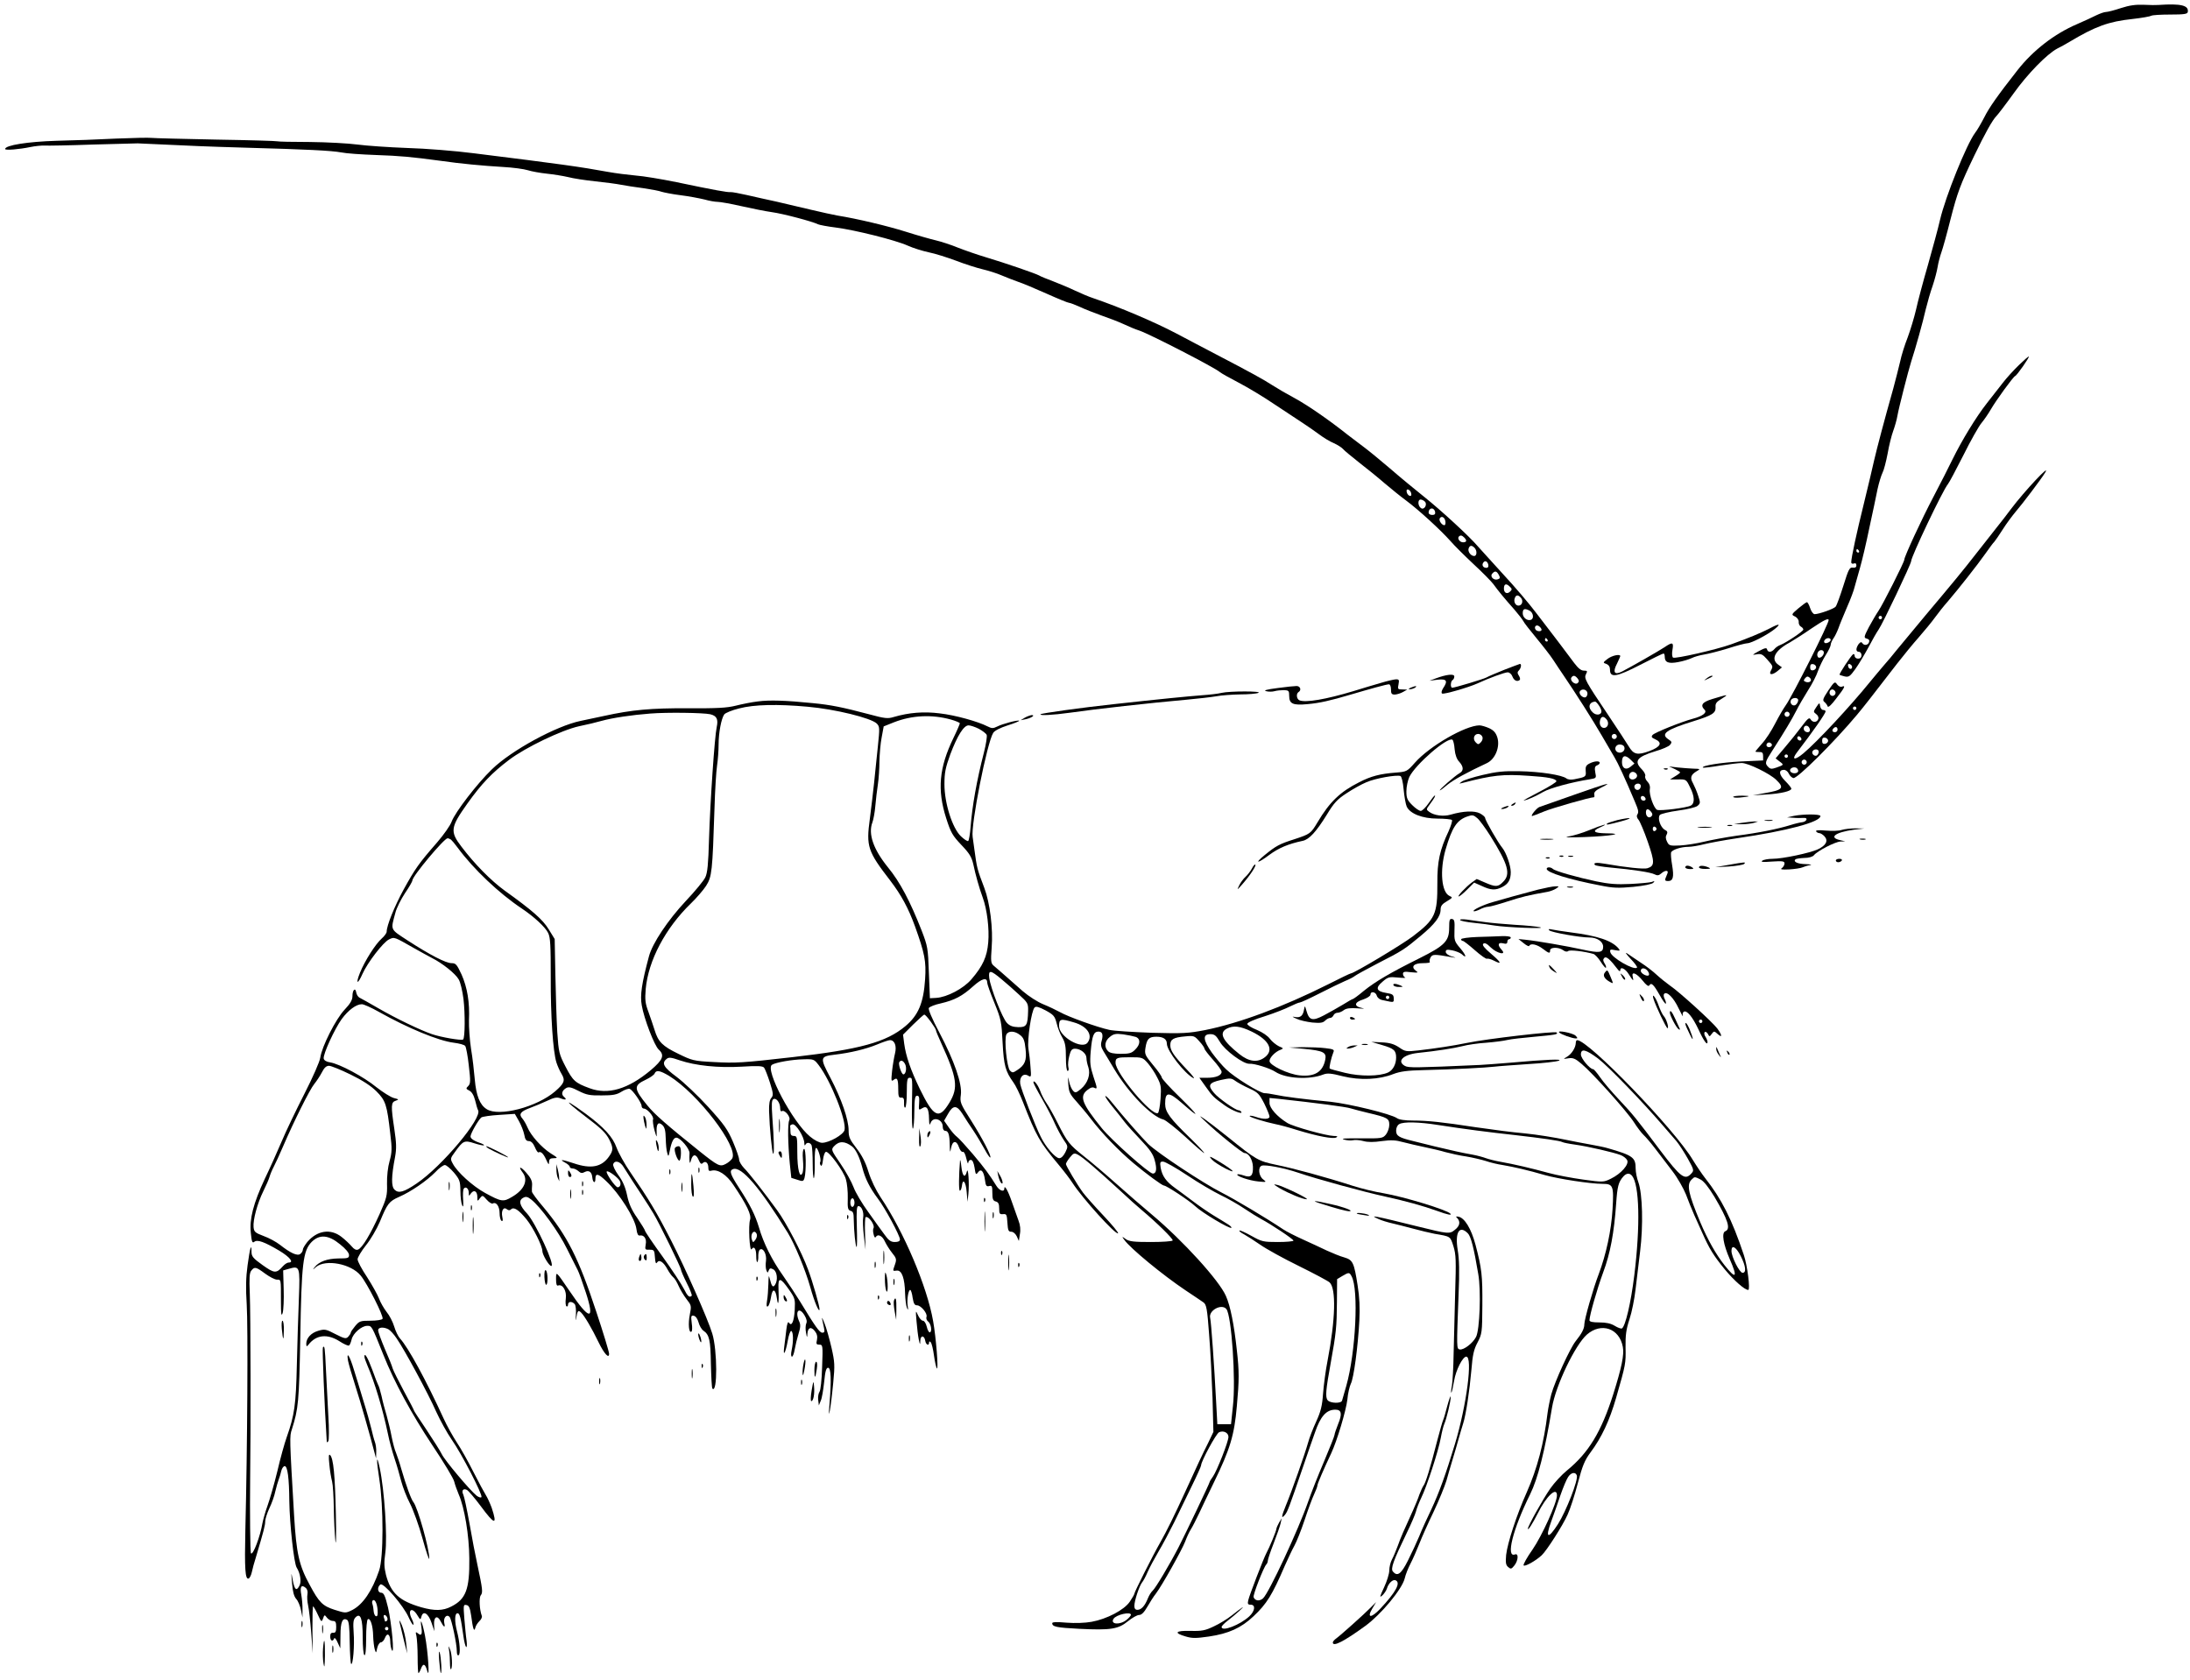
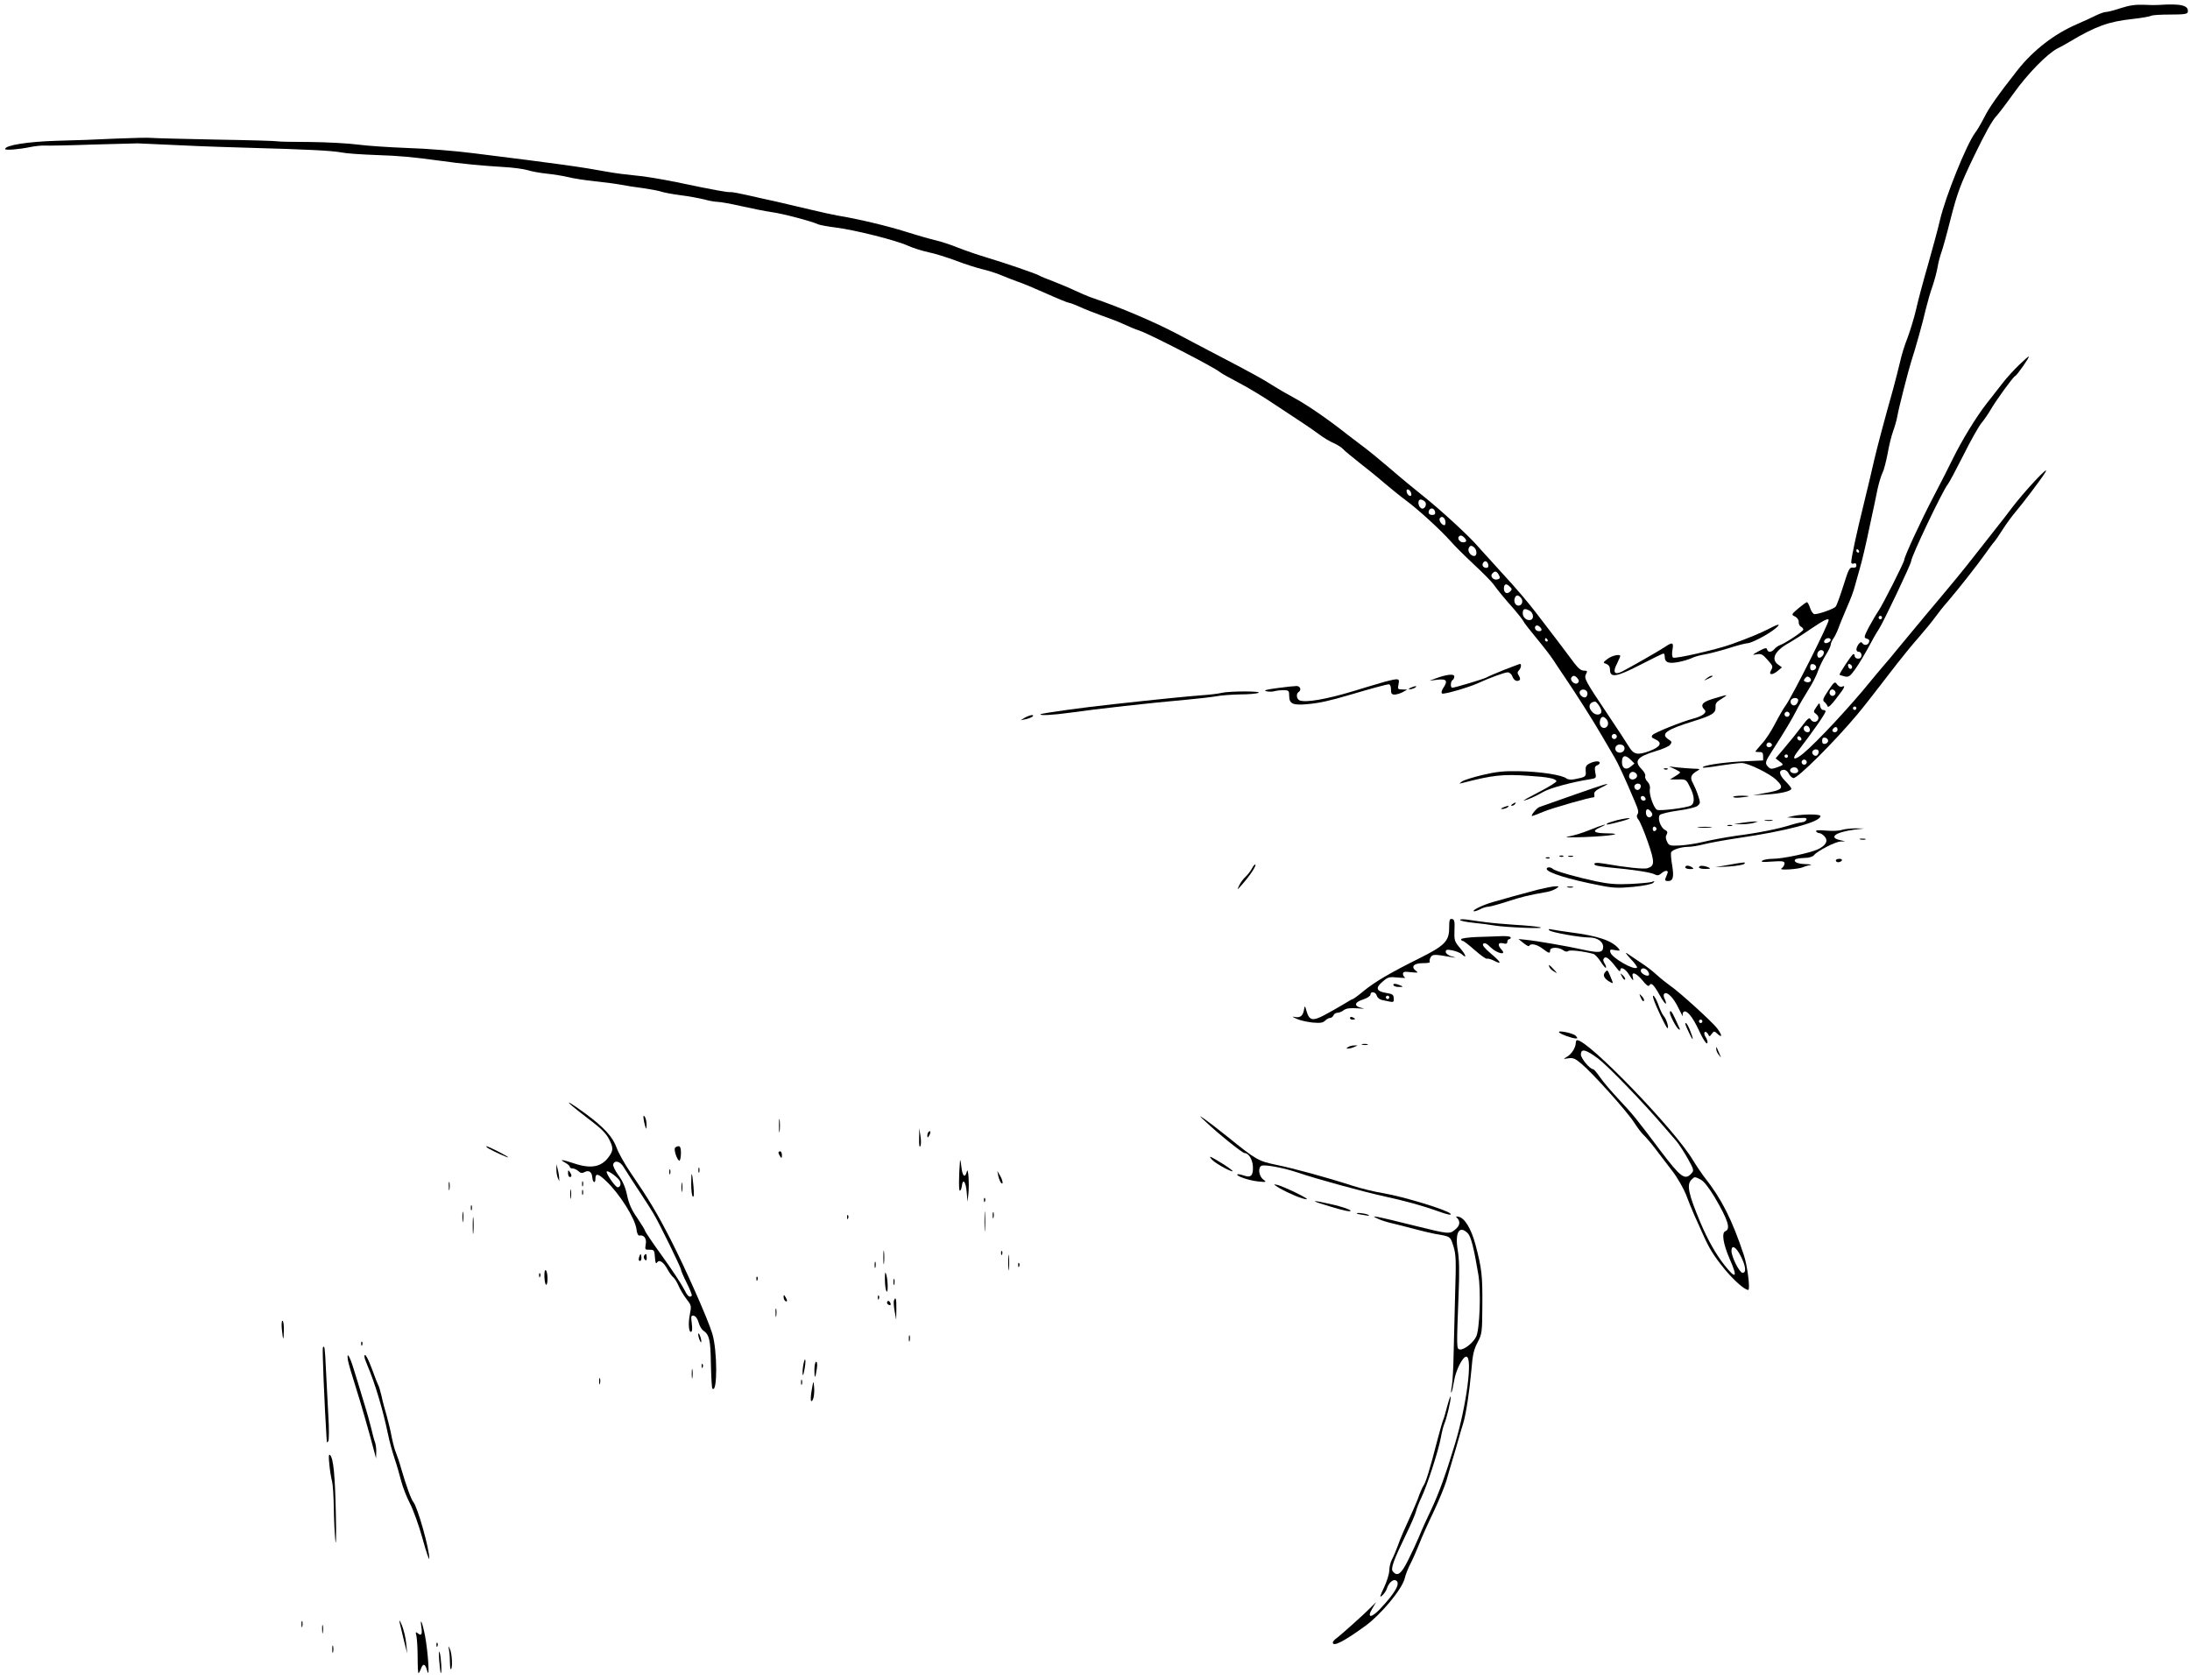
<svg xmlns="http://www.w3.org/2000/svg" version="1.0" width="1280pt" height="982pt" viewBox="0 0 1280 982" preserveAspectRatio="xMidYMid meet">
  <g transform="translate(0,982) scale(0.1,-0.1)" fill="#000000" stroke="none">
    <path d="M12397 9773 c-39 -13 -78 -23 -88 -23 -10 0 -35 -9 -56 -19 -21 -11 -72 -34 -113 -52 -133 -57 -258 -154 -348 -269 -117 -149 -166 -219 -194 -275 -17 -33 -41 -75 -55 -93 -49 -66 -172 -370 -204 -507 -11 -49 -44 -169 -71 -265 -28 -96 -59 -213 -69 -259 -11 -47 -33 -120 -49 -163 -17 -43 -37 -106 -44 -141 -8 -34 -26 -105 -40 -157 -55 -195 -95 -347 -112 -420 -9 -41 -36 -155 -60 -253 -42 -169 -74 -317 -74 -344 0 -7 7 -10 15 -7 10 4 15 0 15 -11 0 -11 -7 -15 -21 -13 -19 3 -25 -10 -55 -106 -19 -60 -39 -115 -45 -122 -10 -13 -98 -44 -123 -44 -8 0 -20 16 -26 35 -6 19 -15 35 -19 35 -4 0 -26 -16 -50 -36 -42 -36 -42 -37 -19 -48 13 -7 22 -20 21 -32 -1 -10 5 -23 13 -27 8 -4 14 -12 14 -17 0 -10 -99 -76 -134 -90 -12 -4 -28 -15 -35 -24 -17 -20 -38 -21 -43 -2 -2 11 -13 9 -48 -10 -40 -22 -42 -24 -14 -19 27 5 36 1 63 -30 35 -40 35 -39 21 -66 -14 -26 10 -26 41 0 l24 20 -22 16 c-45 32 -19 83 67 129 19 11 78 48 130 84 70 47 96 60 98 48 4 -16 -213 -447 -251 -499 -13 -18 -41 -66 -62 -107 -21 -41 -55 -94 -77 -117 -21 -24 -38 -44 -38 -46 0 -2 10 -3 23 -3 17 1 22 -5 22 -24 l0 -25 -130 -6 c-116 -6 -233 -25 -222 -36 3 -2 48 3 101 12 53 8 109 15 126 15 37 0 165 -62 202 -99 49 -47 38 -59 -67 -77 l-70 -13 80 5 c85 5 145 20 145 34 0 5 -16 25 -36 45 -37 37 -40 65 -7 65 10 0 23 -10 28 -22 6 -13 18 -24 27 -26 23 -4 239 211 372 370 44 53 76 94 235 300 36 46 92 115 126 153 34 39 76 90 94 115 18 25 52 68 76 95 60 70 173 213 220 280 22 31 45 63 52 69 6 7 28 39 49 72 20 32 55 79 76 104 35 40 151 193 171 227 38 61 -120 -107 -199 -212 -20 -27 -60 -79 -89 -115 -28 -36 -79 -101 -114 -145 -77 -99 -133 -167 -298 -363 -70 -84 -145 -174 -166 -200 -20 -26 -55 -67 -77 -92 -21 -25 -56 -66 -77 -92 -119 -147 -311 -353 -392 -421 -50 -42 -72 -40 -39 4 95 124 168 228 168 241 0 4 -6 8 -14 8 -8 0 -16 10 -18 23 -3 21 -4 21 -22 -6 -18 -27 -18 -28 -1 -41 11 -8 16 -20 12 -30 -8 -20 -33 -21 -45 0 -7 12 -17 4 -52 -43 -24 -32 -68 -87 -98 -122 l-54 -64 23 -18 c27 -20 26 -20 -19 -36 -26 -9 -35 -9 -47 4 -21 21 -19 29 23 94 74 115 115 184 140 233 14 28 45 82 69 120 24 37 51 89 59 115 9 25 29 67 45 92 16 25 29 52 29 60 0 8 7 24 15 36 9 12 22 39 30 60 7 21 30 76 50 123 21 47 41 101 45 120 5 19 19 69 31 110 12 41 37 147 55 235 19 88 41 190 48 227 8 36 21 79 29 95 8 15 21 66 30 113 8 47 23 106 32 130 9 25 21 65 25 90 8 46 63 261 80 315 25 76 70 237 85 305 10 41 28 104 41 140 12 36 25 85 29 110 4 25 14 63 22 85 8 22 32 108 53 192 41 160 58 204 139 373 63 131 107 209 129 231 9 9 55 69 101 133 82 115 195 230 255 262 17 8 49 26 71 39 152 91 229 119 369 134 54 6 104 15 110 19 6 4 56 7 111 7 81 0 100 3 102 15 7 39 -41 50 -172 41 -11 -1 -49 -1 -85 1 -46 2 -84 -3 -133 -19z m-1532 -3173 c3 -5 1 -10 -4 -10 -6 0 -11 5 -11 10 0 6 2 10 4 10 3 0 8 -4 11 -10z m-165 -520 c0 -12 -28 -25 -36 -17 -9 9 6 27 22 27 8 0 14 -5 14 -10z m-40 -74 c0 -20 -26 -40 -35 -26 -10 16 2 40 20 40 8 0 15 -6 15 -14z m-45 -86 c0 -8 -8 -16 -17 -18 -13 -2 -18 3 -18 18 0 15 5 20 18 18 9 -2 17 -10 17 -18z m-34 -83 c-5 -5 -17 -7 -26 -3 -14 5 -15 9 -5 21 10 12 16 13 27 4 9 -8 10 -16 4 -22z m-71 -110 c0 -7 -5 -18 -12 -25 -15 -15 -39 3 -31 24 7 18 43 19 43 1z m340 -47 c0 -5 -4 -10 -10 -10 -5 0 -10 5 -10 10 0 6 5 10 10 10 6 0 10 -4 10 -10z m-390 -35 c0 -8 -7 -15 -15 -15 -8 0 -15 7 -15 15 0 8 7 15 15 15 8 0 15 -7 15 -15z m118 -88 c2 -10 -3 -17 -12 -17 -18 0 -29 16 -21 31 9 14 29 6 33 -14z m162 -2 c0 -8 -7 -15 -15 -15 -16 0 -20 12 -8 23 11 12 23 8 23 -8z m-213 -61 c-9 -9 -28 6 -21 18 4 6 10 6 17 -1 6 -6 8 -13 4 -17z m158 -4 c0 -8 -8 -16 -17 -18 -13 -2 -18 3 -18 18 0 15 5 20 18 18 9 -2 17 -10 17 -18z m-330 -19 c7 -12 -12 -24 -25 -16 -11 7 -4 25 10 25 5 0 11 -4 15 -9z m275 -45 c0 -8 -5 -18 -11 -22 -14 -8 -33 11 -25 25 10 16 36 13 36 -3z m-180 -26 c0 -5 -4 -10 -10 -10 -5 0 -10 5 -10 10 0 6 5 10 10 10 6 0 10 -4 10 -10z m110 -35 c0 -8 -7 -15 -15 -15 -8 0 -15 7 -15 15 0 8 7 15 15 15 8 0 15 -7 15 -15z m-50 -51 c0 -17 -36 -19 -46 -3 -8 14 14 29 33 22 7 -3 13 -11 13 -19z" />
    <path d="M680 9010 c-96 -5 -254 -11 -350 -13 -168 -5 -300 -26 -300 -48 0 -9 83 -2 150 12 25 5 61 9 80 8 19 -1 145 1 280 6 135 4 254 7 265 7 11 -1 81 -4 155 -7 74 -3 164 -7 200 -9 36 -2 171 -6 300 -10 324 -9 476 -16 535 -27 28 -6 118 -12 200 -15 145 -5 209 -11 380 -34 118 -17 247 -29 365 -36 58 -3 123 -12 145 -19 22 -7 72 -16 110 -20 39 -4 95 -13 125 -20 30 -8 102 -19 160 -25 58 -6 125 -15 150 -20 25 -5 83 -14 130 -20 47 -7 95 -16 107 -21 13 -4 62 -14 110 -20 49 -6 111 -18 140 -25 28 -8 63 -14 78 -14 14 0 77 -11 138 -25 62 -14 142 -30 178 -35 66 -9 239 -55 270 -71 9 -4 55 -13 104 -19 110 -14 348 -73 421 -106 31 -14 86 -31 123 -39 36 -7 108 -30 159 -49 52 -20 121 -42 155 -50 34 -8 85 -24 112 -36 28 -12 70 -28 95 -37 25 -8 99 -39 166 -69 67 -30 126 -54 132 -54 6 0 35 -11 64 -24 29 -14 87 -36 128 -51 41 -14 98 -36 126 -49 27 -13 70 -31 95 -39 63 -22 438 -215 469 -242 8 -7 58 -35 110 -62 52 -27 147 -84 210 -127 63 -42 137 -91 165 -109 27 -18 70 -47 95 -66 25 -19 63 -42 85 -51 22 -10 46 -25 54 -34 7 -9 50 -44 94 -79 44 -34 112 -89 151 -123 39 -33 96 -79 126 -101 70 -52 198 -169 257 -235 24 -28 86 -89 136 -136 51 -47 102 -99 115 -116 29 -40 65 -84 123 -149 25 -29 48 -59 52 -67 3 -8 38 -53 77 -100 39 -47 84 -105 100 -130 16 -25 43 -65 60 -90 67 -98 170 -260 221 -348 30 -51 64 -110 76 -130 19 -31 62 -124 118 -257 21 -50 24 -61 15 -76 -6 -8 -3 -20 7 -31 8 -10 33 -68 54 -129 41 -118 41 -141 -2 -154 -19 -7 -130 5 -248 26 -52 9 -72 6 -58 -8 4 -3 44 -10 89 -14 132 -12 237 -28 259 -40 16 -8 24 -7 38 5 22 20 45 21 37 1 -3 -8 -9 -22 -12 -30 -4 -11 0 -15 15 -15 30 0 36 23 24 94 -6 34 -8 66 -6 73 6 16 58 33 101 33 19 0 60 7 91 15 32 8 118 24 192 35 295 43 489 95 489 130 0 12 -99 12 -155 1 l-40 -9 35 -2 c19 -2 46 -2 59 -1 15 1 22 -2 19 -11 -3 -7 -14 -13 -24 -14 -11 -1 -42 -8 -70 -17 -71 -22 -182 -45 -314 -62 -63 -9 -149 -25 -190 -35 -41 -10 -104 -20 -140 -22 -60 -3 -65 -1 -76 21 -9 17 -10 31 -3 42 7 14 5 21 -10 28 -27 15 -45 71 -29 88 7 6 55 18 107 25 53 7 102 19 112 27 18 15 18 19 4 61 -8 25 -22 57 -30 72 -18 31 -13 49 20 69 25 14 24 15 -18 16 -23 1 -64 4 -92 7 l-50 6 33 -15 c17 -8 32 -17 32 -20 0 -3 -13 -13 -30 -23 l-29 -18 47 0 c46 1 48 0 69 -44 28 -54 30 -96 5 -109 -24 -13 -177 -32 -196 -25 -19 7 -49 90 -43 121 3 16 -2 32 -14 44 -10 10 -16 25 -13 33 3 7 -6 25 -20 39 -48 48 -29 73 80 106 39 11 78 28 85 37 12 15 11 19 -9 32 -49 32 -14 57 148 107 109 34 129 47 127 82 -2 22 6 31 38 50 42 26 35 25 -57 -3 -59 -18 -72 -36 -45 -63 16 -16 -11 -37 -68 -52 -70 -19 -224 -81 -236 -95 -9 -11 -6 -16 15 -25 44 -20 33 -44 -33 -69 -71 -26 -93 -21 -122 28 -12 20 -65 101 -118 180 -137 204 -144 217 -131 242 9 17 8 20 -13 20 -16 0 -33 14 -55 43 -43 58 -138 184 -224 295 -39 52 -125 153 -192 225 -67 73 -132 146 -147 162 -49 58 -215 211 -314 290 -55 44 -145 118 -200 166 -55 47 -122 102 -150 123 -27 20 -70 53 -95 72 -112 89 -235 174 -310 215 -45 24 -105 59 -133 77 -52 34 -127 75 -332 182 -66 34 -169 89 -230 121 -131 69 -335 155 -485 206 -25 8 -72 28 -106 44 -33 16 -91 40 -127 54 -37 14 -75 29 -84 35 -22 12 -196 72 -313 107 -47 14 -119 39 -160 55 -41 17 -100 36 -130 43 -30 7 -108 29 -174 50 -111 35 -288 77 -401 95 -27 5 -97 20 -155 34 -58 14 -148 35 -200 47 -52 11 -131 29 -175 39 -44 10 -87 18 -95 17 -17 -2 -91 11 -315 58 -88 18 -196 36 -240 39 -44 4 -116 13 -160 21 -164 30 -279 46 -785 109 -107 14 -283 28 -390 31 -107 4 -238 13 -290 20 -52 7 -178 14 -279 15 -101 0 -187 2 -190 4 -3 2 -163 7 -356 10 -192 4 -363 8 -380 10 -16 2 -109 0 -205 -4z m7568 -2074 c3 -12 -1 -17 -10 -14 -7 3 -15 13 -16 22 -3 12 1 17 10 14 7 -3 15 -13 16 -22z m80 -48 c17 -17 -5 -53 -24 -37 -18 14 -18 49 -1 49 7 0 18 -5 25 -12z m60 -61 c2 -12 -3 -17 -17 -17 -12 0 -21 6 -21 13 0 31 32 34 38 4z m60 -55 c2 -12 -1 -22 -6 -22 -15 0 -34 28 -27 40 10 17 30 6 33 -18z m110 -94 c17 -17 15 -28 -7 -28 -19 0 -35 23 -24 34 9 9 18 7 31 -6z m60 -60 c16 -16 15 -48 -2 -48 -20 0 -39 27 -32 45 7 18 18 19 34 3z m79 -93 c7 -20 -2 -29 -21 -22 -9 4 -13 13 -10 22 8 19 23 19 31 0z m63 -65 c9 -16 8 -22 -5 -26 -23 -9 -48 15 -34 32 16 19 26 17 39 -6z m66 -98 c-17 -17 -36 -8 -36 17 0 27 12 33 32 14 16 -14 17 -19 4 -31z m64 -37 c15 -18 6 -45 -15 -45 -18 0 -30 24 -21 45 7 19 20 19 36 0z m51 -75 c21 -12 26 -46 7 -53 -22 -8 -48 13 -48 38 0 27 11 31 41 15z m69 -111 c0 -12 -27 -11 -35 1 -11 17 5 32 21 19 8 -6 14 -15 14 -20z m35 -59 c3 -5 1 -10 -4 -10 -6 0 -11 5 -11 10 0 6 2 10 4 10 3 0 8 -4 11 -10z m175 -225 c10 -12 10 -19 2 -27 -15 -15 -48 14 -38 31 10 15 21 14 36 -4z m57 -81 c3 -8 1 -20 -6 -27 -14 -14 -47 15 -37 32 10 16 36 13 43 -5z m67 -76 c9 -12 16 -28 16 -36 0 -21 -30 -26 -50 -7 -31 28 -24 60 12 64 4 1 14 -9 22 -21z m46 -83 c17 -20 8 -50 -15 -50 -20 0 -31 25 -21 51 7 18 20 18 36 -1z m60 -100 c0 -8 -7 -15 -15 -15 -8 0 -15 7 -15 15 0 8 7 15 15 15 8 0 15 -7 15 -15z m45 -70 c0 -22 -31 -33 -47 -17 -17 17 -1 44 24 40 15 -2 23 -10 23 -23z m37 -67 l21 -21 -23 -19 c-27 -22 -50 -9 -50 27 0 40 19 46 52 13z m36 -89 c4 -19 -27 -34 -41 -20 -14 14 0 43 20 39 10 -2 19 -10 21 -19z m22 -63 c0 -20 -19 -31 -32 -18 -6 6 -7 15 -4 21 10 16 36 13 36 -3z m28 -74 c2 -7 -3 -12 -12 -12 -9 0 -16 7 -16 16 0 17 22 14 28 -4z m32 -77 c9 -11 10 -19 2 -27 -14 -14 -32 -1 -32 23 0 23 13 25 30 4z m32 -100 c0 -5 -5 -11 -11 -13 -6 -2 -11 4 -11 13 0 9 5 15 11 13 6 -2 11 -8 11 -13z" />
    <path d="M11800 7686 c-30 -29 -73 -76 -95 -105 -22 -28 -64 -82 -93 -119 -62 -79 -145 -215 -200 -327 -21 -44 -72 -143 -112 -220 -68 -129 -170 -349 -170 -367 0 -14 -127 -265 -151 -299 -13 -19 -38 -62 -56 -95 -30 -58 -30 -62 -12 -67 13 -3 17 -11 13 -21 -7 -19 -30 -21 -40 -4 -5 7 -11 5 -21 -7 -17 -25 -17 -45 2 -45 8 0 15 -9 15 -20 0 -13 -7 -20 -20 -20 -11 0 -20 7 -20 16 0 8 -4 13 -9 10 -12 -8 -84 -117 -79 -120 1 -2 15 -6 30 -10 23 -5 31 0 61 42 19 26 53 83 77 127 23 44 50 91 60 105 23 32 190 384 190 399 0 27 186 417 215 451 7 8 48 85 91 170 42 85 90 169 105 187 15 18 40 54 55 80 30 52 130 190 142 195 11 4 84 109 80 114 -2 2 -28 -21 -58 -50z m-800 -1476 c0 -5 -4 -10 -10 -10 -5 0 -10 5 -10 10 0 6 5 10 10 10 6 0 10 -4 10 -10z m-175 -288 c0 -18 -20 -15 -23 4 -3 10 1 15 10 12 7 -3 13 -10 13 -16z" />
    <path d="M10340 6145 c-49 -25 -118 -54 -221 -91 -86 -31 -327 -86 -340 -78 -6 3 -8 22 -4 45 8 45 1 48 -46 16 -38 -25 -196 -115 -248 -142 -45 -23 -57 -5 -30 46 10 21 19 41 19 44 0 14 -50 3 -75 -17 -27 -21 -27 -22 -6 -29 14 -6 21 -17 21 -33 0 -50 37 -44 177 28 70 36 131 66 136 66 4 0 7 -8 7 -19 0 -33 22 -42 79 -31 28 5 63 16 78 23 16 8 48 17 73 21 25 4 88 20 140 36 52 17 103 30 113 30 23 0 121 51 162 85 38 31 23 31 -35 0z" />
    <path d="M8790 5904 c-47 -19 -92 -38 -102 -44 -16 -9 -185 -60 -200 -60 -12 0 -10 38 2 45 6 3 10 13 10 21 0 17 -46 12 -110 -12 l-35 -13 48 6 c53 6 61 -7 31 -51 -9 -15 -11 -27 -5 -30 10 -6 152 35 206 59 69 32 160 65 177 65 11 0 23 -11 28 -25 9 -24 29 -32 43 -19 3 3 1 15 -6 25 -9 14 -9 21 1 31 13 13 16 39 5 37 -5 -1 -46 -17 -93 -35z" />
    <path d="M9974 5854 c-18 -14 -18 -14 6 -3 31 14 36 19 24 19 -6 0 -19 -7 -30 -16z" />
    <path d="M8070 5828 c-36 -10 -108 -32 -160 -48 -160 -48 -277 -68 -314 -54 -18 7 -22 39 -6 49 18 11 10 35 -12 35 -12 0 -62 -5 -112 -12 -63 -8 -83 -14 -66 -18 14 -4 36 -4 50 0 14 4 39 6 55 6 27 -1 30 -4 30 -34 0 -46 22 -56 106 -48 71 6 136 21 254 56 112 33 209 60 223 60 7 0 12 -13 12 -30 0 -25 4 -30 23 -30 12 1 33 7 47 15 l25 14 -29 1 c-26 0 -28 2 -22 30 5 26 3 30 -17 29 -12 -1 -51 -10 -87 -21z" />
    <path d="M10686 5784 c-31 -47 -35 -58 -23 -67 8 -7 17 -18 19 -26 3 -9 22 8 51 47 50 64 56 78 32 68 -8 -3 -20 3 -28 14 -12 18 -16 16 -51 -36z m40 -5 c10 -17 -13 -36 -27 -22 -12 12 -4 33 11 33 5 0 12 -5 16 -11z" />
    <path d="M8245 5800 c-13 -6 -15 -9 -5 -9 8 0 22 4 30 9 18 12 2 12 -25 0z" />
    <path d="M7140 5770 c-19 -5 -71 -11 -115 -14 -81 -6 -252 -23 -515 -52 -186 -20 -422 -53 -428 -59 -10 -9 71 -5 172 9 153 22 467 57 681 76 66 6 144 15 174 20 30 6 93 10 140 11 47 0 95 4 106 9 26 11 -167 11 -215 0z" />
-     <path d="M4430 5720 c-36 -4 -94 -16 -130 -25 -52 -13 -110 -16 -280 -15 -214 1 -327 -9 -490 -45 -36 -8 -97 -21 -137 -29 -143 -30 -404 -172 -518 -283 -87 -84 -215 -251 -235 -305 -8 -23 -47 -78 -85 -122 -109 -125 -128 -153 -195 -274 -56 -103 -100 -213 -100 -248 0 -8 -13 -26 -29 -40 -37 -33 -98 -129 -127 -200 -27 -67 -14 -72 15 -6 29 65 120 184 155 201 32 15 28 16 151 -54 33 -19 78 -43 100 -55 60 -30 137 -91 156 -125 10 -16 22 -68 28 -115 10 -85 9 -225 -2 -236 -8 -8 -130 13 -182 31 -68 23 -211 92 -313 151 -53 31 -104 59 -112 63 -8 5 -16 18 -18 30 -5 31 -22 15 -22 -21 0 -23 -12 -44 -46 -80 -52 -55 -133 -216 -142 -280 -3 -23 -44 -116 -93 -212 -48 -94 -109 -221 -134 -281 -26 -61 -69 -157 -97 -215 -67 -143 -91 -236 -82 -317 5 -52 9 -61 20 -52 18 15 59 0 147 -52 61 -37 87 -69 54 -69 -8 0 -22 -9 -33 -21 -39 -44 -50 -43 -119 6 -56 40 -65 51 -65 78 0 54 -9 23 -23 -79 -10 -72 -11 -134 -5 -229 8 -123 4 -837 -8 -1320 -5 -226 -1 -289 19 -282 6 2 15 19 19 38 4 19 14 57 23 84 47 158 55 189 55 212 0 13 11 48 24 76 14 29 30 73 35 99 6 25 15 57 20 70 5 13 12 35 15 50 4 16 13 28 20 28 17 0 26 -71 27 -205 2 -134 27 -363 43 -388 21 -33 29 -83 16 -106 -17 -33 -28 -25 -39 32 -9 51 -10 51 -4 -18 4 -49 11 -76 24 -91 11 -11 23 -41 28 -65 l9 -44 0 45 c1 25 -3 64 -7 88 -9 46 0 62 25 41 10 -8 14 -22 11 -38 -3 -14 -1 -44 4 -66 5 -22 13 -94 18 -160 l9 -120 -2 138 c0 75 1 137 4 137 3 0 15 -21 27 -47 21 -45 22 -47 31 -24 8 23 9 24 23 5 8 -10 23 -19 34 -19 16 0 20 -7 20 -35 0 -27 -4 -35 -17 -34 -13 1 -18 -5 -18 -22 0 -25 15 -33 23 -11 3 6 12 -4 20 -23 l16 -35 1 76 c0 78 12 106 39 90 10 -6 14 -41 15 -130 1 -66 5 -123 8 -127 11 -11 21 107 15 183 -4 59 -2 76 11 89 29 29 42 -7 42 -117 0 -55 4 -101 10 -104 6 -4 10 31 10 99 0 59 4 108 10 111 15 9 30 -39 31 -98 1 -29 5 -63 9 -77 8 -25 8 -25 15 8 4 17 14 32 21 32 8 0 19 12 24 26 13 33 30 22 31 -19 0 -18 4 -41 9 -52 17 -37 -1 157 -22 248 -17 70 -25 87 -40 87 -21 0 -25 32 -5 48 17 14 136 -124 166 -193 12 -26 24 -46 27 -42 3 3 -1 18 -9 34 -27 53 1 73 32 22 17 -28 19 -29 24 -9 10 38 40 20 59 -35 l17 -50 -2 40 c-2 46 20 56 39 17 17 -34 28 -40 21 -11 -8 32 14 57 31 37 12 -15 42 -158 42 -200 0 -18 4 -27 11 -23 11 8 7 74 -10 140 -15 58 -14 105 3 105 13 0 19 -23 35 -137 4 -29 11 -56 15 -60 5 -4 6 12 3 37 -4 25 -9 83 -13 128 -6 79 -6 84 12 80 15 -2 21 -16 28 -63 10 -77 17 -97 24 -70 2 11 13 28 24 39 11 10 17 24 14 31 -14 37 -17 106 -6 120 13 16 11 35 -20 180 -11 50 -32 158 -46 240 -15 83 -31 158 -36 168 -12 24 -1 39 21 28 9 -5 46 -48 81 -95 82 -111 98 -113 64 -10 -10 27 -25 60 -34 74 -9 14 -42 75 -73 136 -31 62 -75 140 -98 174 -22 34 -57 96 -76 138 -102 223 -207 416 -255 468 -11 12 -26 43 -34 70 -8 27 -28 66 -45 86 -16 21 -36 56 -44 78 -8 21 -39 77 -69 124 -31 46 -56 93 -56 105 0 11 22 48 49 82 27 33 63 95 81 137 44 107 54 120 113 146 69 30 162 94 212 145 21 23 46 41 55 41 9 0 32 -20 53 -44 34 -41 37 -50 38 -108 0 -35 5 -72 10 -83 7 -15 8 -6 6 32 -2 28 -1 57 3 64 11 17 30 2 30 -24 0 -20 1 -20 13 -2 18 23 37 12 37 -23 0 -25 1 -25 15 -6 15 19 16 18 40 -9 14 -16 30 -25 35 -22 20 12 40 -17 40 -56 0 -21 5 -41 11 -45 8 -4 9 3 5 22 -8 37 7 62 26 46 10 -8 18 -8 25 -1 16 16 44 -2 90 -58 39 -48 93 -156 93 -186 0 -21 39 -87 52 -87 25 0 -91 251 -141 306 -45 47 -52 78 -22 93 14 8 25 6 45 -10 56 -44 160 -187 210 -289 29 -58 57 -114 63 -125 6 -11 27 -69 47 -130 55 -168 22 -165 -96 10 -80 117 -78 116 -78 67 0 -30 4 -40 13 -36 26 9 50 -32 44 -76 -3 -22 -1 -43 4 -46 5 -3 9 2 9 10 0 19 23 21 39 3 6 -7 9 -36 7 -63 -2 -27 -2 -38 1 -24 8 50 12 55 30 37 20 -20 63 -93 101 -172 33 -68 62 -100 62 -68 0 11 -34 123 -76 249 -102 309 -168 440 -308 608 -37 43 -66 83 -67 90 -1 6 0 25 1 41 1 22 -9 42 -34 70 -34 39 -50 39 -21 1 34 -45 9 -101 -62 -142 -51 -31 -63 -29 -158 23 -73 40 -164 123 -189 172 -15 27 -14 31 13 67 48 67 55 70 114 51 28 -9 53 -14 55 -12 3 3 -4 7 -14 11 -41 13 -64 28 -64 41 0 17 46 97 63 111 7 5 53 12 104 15 l92 6 24 -42 c13 -23 27 -59 31 -79 5 -29 12 -38 27 -38 13 0 25 -12 35 -35 8 -20 18 -34 22 -31 13 8 29 -8 45 -44 13 -29 16 -31 16 -12 1 17 7 22 28 22 25 0 24 2 -18 28 -53 34 -116 104 -136 152 -8 19 -22 43 -30 52 -22 25 -11 41 43 61 27 10 73 29 101 42 42 20 58 23 79 15 31 -12 40 -8 20 9 -18 15 -11 38 15 52 14 7 31 3 71 -18 46 -23 64 -27 135 -26 65 0 88 4 116 22 19 12 41 19 48 16 18 -8 69 -81 69 -100 0 -8 6 -15 13 -15 20 0 60 -47 54 -63 -3 -8 1 -37 8 -63 13 -45 14 -46 13 -14 -3 50 9 66 33 44 14 -13 19 -32 20 -78 1 -34 4 -72 9 -86 6 -23 8 -22 15 15 10 51 22 75 38 75 23 0 79 -66 77 -91 -1 -13 -1 -33 0 -44 2 -17 3 -17 9 4 10 36 29 37 44 2 10 -23 16 -28 24 -20 16 16 33 2 33 -26 0 -18 4 -22 18 -18 38 10 89 -23 129 -84 79 -117 106 -175 97 -203 -11 -31 -3 -190 9 -172 14 21 27 3 27 -40 0 -23 3 -38 7 -35 3 4 6 20 5 37 0 16 4 33 10 36 19 12 40 -28 35 -66 -3 -19 -2 -44 2 -54 7 -18 8 -18 14 -2 5 13 11 15 27 6 22 -12 28 -63 10 -90 -12 -19 -20 -9 -30 32 -7 28 -8 25 -9 -27 -1 -33 -4 -78 -8 -99 -4 -27 -3 -37 5 -32 6 3 14 27 18 52 8 56 27 53 35 -7 7 -53 13 -19 9 60 -3 67 11 65 62 -8 35 -50 36 -56 33 -118 -4 -67 -18 -100 -34 -74 -5 8 -11 -6 -15 -41 -3 -29 -9 -73 -12 -98 -9 -66 7 -41 20 32 6 35 16 61 21 58 12 -6 13 -60 2 -112 -5 -23 -4 -38 2 -38 5 0 12 19 16 43 4 23 14 64 22 90 12 38 13 54 4 73 -27 60 0 89 32 34 12 -20 15 -36 9 -47 -4 -10 -5 -34 -1 -53 5 -30 7 -31 8 -8 2 38 21 46 43 18 13 -16 17 -32 13 -52 -6 -24 -3 -28 14 -28 20 0 21 -4 16 -131 -2 -75 -9 -136 -15 -144 -6 -8 -10 -29 -8 -47 l4 -33 11 27 c7 14 15 64 20 110 6 63 12 83 23 83 17 0 20 -69 8 -215 -10 -119 8 -21 22 127 10 103 9 121 -10 205 -12 51 -30 116 -41 143 -11 28 -17 39 -14 25 3 -14 8 -37 11 -52 5 -22 3 -28 -10 -28 -16 0 -41 36 -131 184 -22 36 -66 103 -98 149 -65 91 -115 191 -141 282 -22 73 -51 131 -116 231 -52 80 -59 101 -36 110 49 19 157 -107 321 -373 41 -68 101 -212 131 -317 24 -87 53 -154 54 -129 0 20 -40 160 -67 232 -37 101 -128 275 -181 347 -78 107 -164 217 -194 247 -15 16 -28 38 -28 49 0 11 -16 57 -36 104 -31 72 -52 102 -145 204 -60 66 -143 144 -184 175 -76 56 -90 80 -59 105 12 11 26 10 77 -8 92 -31 224 -45 362 -37 96 6 123 4 131 -6 6 -8 21 -47 34 -87 20 -64 21 -74 8 -90 -10 -11 -14 -36 -13 -77 3 -98 17 -245 24 -249 7 -5 5 83 -5 215 -5 74 -4 98 6 104 17 10 40 -21 40 -53 0 -13 4 -21 10 -17 16 10 53 -34 43 -53 -10 -20 -8 -135 3 -252 l9 -85 35 -11 c32 -11 36 -10 42 10 11 38 9 178 -3 170 -7 -4 -9 -27 -6 -63 3 -31 2 -65 -2 -76 -16 -39 -31 19 -31 119 0 89 -1 96 -20 96 -15 0 -20 7 -20 25 0 14 -1 28 -2 33 -1 4 6 8 14 10 20 4 68 -73 69 -109 0 -13 3 -18 6 -11 7 17 30 15 37 -4 3 -9 6 -57 6 -106 0 -50 3 -88 7 -85 3 4 6 45 5 92 -1 48 2 85 8 85 11 0 32 -69 24 -82 -3 -4 -2 -14 3 -20 5 -8 10 4 13 31 3 25 10 46 17 48 17 6 104 -113 117 -160 7 -23 12 -73 11 -111 -2 -59 1 -69 17 -74 14 -3 18 -14 18 -51 1 -69 10 -154 16 -160 4 -3 4 49 2 117 -3 94 -1 122 9 122 19 0 33 -35 28 -67 -3 -15 -1 -64 4 -108 l10 -80 -3 93 c-2 51 0 94 3 97 17 10 57 -47 46 -65 -3 -5 -3 -21 1 -35 4 -18 9 -23 14 -14 12 18 38 4 52 -28 7 -15 25 -45 41 -65 27 -33 28 -40 18 -69 -14 -41 -15 -39 11 -36 29 3 46 -45 48 -133 1 -36 6 -74 11 -85 7 -16 8 -13 4 13 -5 36 4 92 15 92 4 0 11 -20 14 -45 6 -35 11 -45 26 -45 23 0 63 -49 55 -68 -3 -8 1 -20 9 -26 18 -13 25 -60 11 -64 -5 -2 -14 13 -18 32 -5 21 -15 36 -23 36 -8 0 -21 15 -29 33 -13 30 -14 29 -8 -38 3 -38 9 -86 13 -105 7 -33 8 -33 9 -7 1 34 24 32 29 -1 4 -23 22 -31 22 -10 0 8 3 9 10 2 5 -5 14 -40 19 -78 5 -37 13 -71 17 -75 10 -9 -5 180 -22 276 -35 202 -171 523 -308 726 -27 41 -55 99 -70 147 -17 56 -38 96 -70 138 -39 50 -46 65 -46 104 0 64 -42 185 -106 307 -63 119 -62 126 24 136 94 11 183 33 247 59 33 14 68 26 77 26 27 0 40 -34 29 -78 -5 -20 -13 -66 -17 -102 -6 -57 -5 -63 8 -53 22 18 28 6 28 -53 0 -43 3 -52 18 -50 13 1 17 -6 16 -31 -1 -18 2 -30 7 -27 5 3 9 43 9 90 0 68 3 84 15 84 19 0 18 4 15 -165 -1 -77 1 -137 6 -132 4 4 8 49 8 100 1 75 4 92 16 92 12 0 14 -10 12 -43 -3 -42 -3 -43 18 -30 27 17 39 -1 40 -62 1 -37 3 -41 10 -22 15 37 70 19 70 -23 0 -15 6 -25 14 -25 19 0 26 -22 27 -83 1 -46 2 -48 8 -17 8 44 32 46 46 4 6 -17 15 -29 22 -27 7 3 15 -13 21 -39 6 -24 10 -35 11 -25 1 9 7 17 15 17 10 0 17 -16 22 -45 6 -41 8 -44 20 -28 18 25 34 7 41 -45 4 -33 9 -39 24 -35 17 5 19 -1 19 -40 0 -36 4 -46 20 -50 15 -4 20 -14 20 -41 0 -31 3 -35 23 -33 20 2 22 -3 25 -50 3 -45 6 -53 23 -53 11 0 24 -11 32 -27 l12 -27 6 40 c5 25 2 54 -8 79 -8 22 -25 71 -39 110 -23 67 -44 103 -44 77 0 -22 -29 -12 -46 16 -41 66 -68 103 -138 186 -41 48 -83 94 -93 101 -11 8 -32 32 -47 54 l-28 40 23 40 c29 53 52 52 85 -1 15 -24 43 -68 64 -98 20 -30 49 -79 65 -108 15 -28 30 -50 33 -48 8 8 -45 110 -112 216 -64 100 -66 107 -60 151 8 64 -37 195 -126 364 -43 81 -66 136 -61 143 4 7 36 20 70 27 81 19 126 43 189 100 51 46 82 54 82 21 0 -9 19 -62 42 -118 39 -96 42 -111 48 -233 7 -134 17 -168 63 -232 13 -17 38 -69 56 -115 78 -200 97 -233 209 -367 30 -36 66 -83 80 -105 58 -90 254 -307 267 -295 3 4 -36 51 -87 105 -52 55 -105 115 -119 134 -35 48 -99 156 -99 166 0 5 10 22 23 38 21 26 26 28 48 16 27 -14 109 -84 244 -208 49 -46 107 -98 128 -115 87 -73 186 -170 181 -178 -3 -5 -60 -9 -127 -9 -99 0 -127 3 -147 17 -23 17 -24 16 -9 -4 35 -50 226 -207 359 -296 47 -31 94 -63 104 -70 17 -12 22 -36 33 -188 8 -96 16 -263 20 -372 l5 -197 -30 -63 c-30 -59 -66 -136 -137 -292 -57 -125 -108 -229 -143 -290 -43 -75 -152 -291 -152 -301 0 -4 -12 -25 -27 -47 -33 -48 -134 -101 -223 -117 -39 -7 -96 -9 -147 -5 -56 5 -83 4 -83 -3 0 -21 25 -26 159 -33 182 -9 227 -2 283 44 25 20 54 37 66 37 14 0 29 15 48 48 15 26 37 61 50 77 37 49 152 255 171 304 9 25 24 57 33 71 9 14 31 57 49 95 18 39 57 120 86 180 95 195 119 275 134 445 14 154 14 205 0 328 -16 148 -38 260 -64 317 -39 90 -251 323 -431 474 -50 42 -144 123 -210 182 -65 58 -151 131 -191 162 -82 65 -96 82 -151 192 -22 44 -51 96 -65 116 -14 20 -31 53 -38 74 -13 35 -39 67 -39 48 0 -5 23 -49 51 -97 28 -49 62 -114 75 -145 14 -31 37 -73 51 -94 26 -37 26 -39 10 -72 -11 -22 -24 -35 -36 -35 -22 0 -79 65 -108 125 -34 68 -114 275 -120 309 -6 40 18 66 47 48 17 -10 18 -7 13 51 -2 34 -8 82 -12 107 -8 51 17 222 36 241 8 8 24 4 64 -17 48 -26 54 -34 65 -76 6 -26 21 -64 33 -83 17 -29 21 -53 21 -116 0 -47 4 -79 10 -79 6 0 8 10 4 24 -3 13 0 42 6 65 8 32 15 41 33 41 33 0 67 -28 67 -54 0 -13 5 -37 11 -54 14 -42 -3 -93 -43 -127 -28 -23 -33 -25 -46 -11 -8 8 -19 32 -23 53 -8 35 -8 34 -5 -14 3 -46 9 -59 47 -101 24 -27 62 -72 84 -101 63 -83 163 -187 250 -260 75 -63 168 -131 178 -131 15 0 148 -88 182 -120 41 -39 203 -135 212 -127 3 3 -6 12 -19 20 -12 8 -50 31 -83 51 -33 20 -88 58 -122 84 -35 26 -81 61 -104 77 -53 38 -76 70 -85 118 -5 33 -4 37 14 37 11 0 75 -36 141 -80 67 -45 155 -96 194 -115 40 -19 102 -54 139 -79 37 -25 81 -52 98 -61 57 -30 190 -118 190 -127 0 -4 -41 -8 -91 -8 -86 0 -94 2 -155 36 -36 20 -67 34 -70 31 -3 -3 9 -13 27 -22 18 -10 60 -37 95 -61 34 -24 135 -80 225 -124 89 -44 170 -87 180 -96 39 -35 35 -215 -12 -459 -11 -55 -22 -140 -26 -190 -5 -72 -13 -105 -40 -164 -19 -41 -41 -98 -48 -125 -18 -64 -94 -281 -129 -365 -27 -66 -29 -83 -6 -56 15 18 25 44 104 275 29 85 61 178 71 205 33 97 67 135 120 135 36 0 41 -24 16 -84 -11 -28 -21 -57 -21 -63 0 -7 -28 -76 -61 -155 -34 -79 -76 -186 -94 -238 -55 -159 -229 -533 -263 -563 -20 -18 -47 -15 -55 7 -5 12 58 174 74 191 5 5 9 15 9 22 0 7 15 53 34 101 19 49 37 101 41 118 l6 29 -15 -25 c-8 -14 -15 -30 -16 -37 0 -11 -40 -108 -59 -143 -16 -30 -99 -246 -105 -273 -5 -22 -3 -27 14 -27 30 0 25 -37 -8 -68 -54 -50 -162 -92 -162 -62 0 5 16 22 36 37 43 33 106 90 84 76 -8 -5 -36 -26 -61 -46 -25 -20 -72 -49 -105 -64 -50 -24 -70 -28 -137 -26 -88 2 -99 -12 -26 -33 37 -11 59 -11 135 0 115 17 188 50 260 118 78 73 110 125 184 297 18 40 42 92 55 115 13 23 40 91 60 151 20 61 45 128 56 151 10 22 19 45 19 51 0 10 37 96 81 189 34 73 86 247 94 313 3 36 13 77 20 92 17 31 42 217 50 370 4 74 1 137 -10 205 -21 135 -28 149 -78 164 -23 6 -69 25 -102 40 -33 16 -96 45 -140 65 -44 20 -96 46 -115 59 -97 65 -285 177 -360 215 -107 54 -371 229 -429 284 -39 39 -138 151 -218 250 -18 22 -33 35 -33 29 0 -5 19 -33 43 -62 23 -28 55 -68 70 -88 16 -21 59 -68 96 -107 51 -53 71 -82 80 -117 14 -50 10 -78 -11 -78 -22 0 -240 194 -298 265 -117 145 -133 186 -84 224 19 15 31 18 43 11 15 -7 14 1 -7 63 -20 62 -23 83 -17 152 8 90 17 115 45 115 23 0 29 -17 19 -54 -7 -22 -4 -37 10 -60 11 -17 39 -65 64 -106 84 -140 219 -278 287 -294 14 -4 71 -49 128 -101 56 -52 106 -95 110 -95 4 0 -31 38 -78 84 -123 119 -150 156 -150 204 0 71 20 72 97 5 110 -97 106 -82 -9 31 -60 58 -108 111 -108 118 0 7 -23 40 -51 73 -46 56 -50 63 -44 100 8 52 20 65 64 65 40 0 61 -14 61 -41 0 -41 103 -174 155 -201 11 -6 -5 16 -36 48 -79 83 -99 113 -99 145 0 34 18 45 88 51 50 5 54 3 82 -29 17 -18 30 -38 30 -43 0 -5 23 -35 50 -65 27 -30 50 -62 50 -70 0 -21 -33 -35 -84 -35 l-46 0 37 -52 c41 -58 47 -63 111 -109 43 -31 108 -56 97 -38 -4 5 -10 9 -15 9 -19 0 -118 70 -144 101 -39 45 -31 60 39 76 55 12 61 12 85 -5 14 -10 50 -30 81 -44 51 -23 59 -32 88 -88 17 -35 31 -69 31 -77 0 -16 -36 -17 -79 -2 -18 6 -34 9 -37 6 -6 -6 88 -35 151 -48 22 -4 78 -19 125 -34 121 -37 212 -54 230 -44 11 6 7 9 -15 9 -44 1 -238 55 -271 76 -60 37 -104 87 -104 117 l0 29 53 -5 c218 -24 397 -47 422 -56 17 -5 62 -17 100 -26 115 -27 125 -33 125 -70 0 -18 -9 -43 -19 -56 -19 -23 -24 -24 -148 -23 -90 1 -119 -1 -98 -7 17 -5 40 -7 53 -4 12 3 40 1 61 -5 26 -7 61 -7 108 0 54 7 80 6 123 -6 30 -8 87 -21 125 -29 39 -8 95 -21 125 -30 30 -8 84 -20 120 -25 36 -6 87 -18 113 -26 26 -9 71 -20 100 -24 64 -11 148 -30 247 -59 78 -22 266 -51 336 -51 62 0 67 -10 59 -147 -7 -125 -38 -267 -81 -381 -32 -83 -84 -265 -84 -293 0 -25 -14 -53 -51 -99 -33 -42 -121 -234 -142 -310 -8 -30 -18 -80 -22 -110 -21 -175 -60 -324 -122 -464 -59 -132 -112 -295 -120 -365 -4 -46 -2 -59 12 -71 15 -13 19 -12 36 9 23 29 26 73 4 65 -55 -22 -14 145 88 351 46 93 85 248 128 506 21 129 135 367 204 428 84 73 190 37 210 -72 9 -45 -7 -121 -56 -277 -70 -220 -144 -342 -270 -445 -31 -25 -75 -73 -98 -106 -45 -65 -131 -220 -131 -235 0 -13 27 29 57 88 50 102 113 161 113 107 0 -43 -87 -236 -143 -317 -32 -45 -55 -87 -52 -92 6 -10 72 27 106 59 29 27 123 174 151 237 15 32 42 115 60 184 27 103 40 134 74 180 65 87 111 185 150 320 56 195 57 200 55 294 -1 71 3 104 23 165 14 42 29 119 35 171 6 52 18 154 27 225 19 152 14 336 -10 404 -9 24 -16 60 -16 80 0 65 -15 77 -165 120 -16 5 -61 14 -100 21 -38 7 -99 18 -135 26 -76 16 -178 32 -247 39 -85 8 -155 17 -288 36 -195 30 -282 39 -365 39 -48 0 -83 5 -95 14 -36 25 -279 84 -390 96 -157 15 -273 30 -322 41 -23 5 -51 9 -62 9 -26 0 -176 92 -224 139 -22 20 -59 64 -84 98 -52 74 -55 108 -9 108 25 0 34 -8 56 -45 29 -50 138 -131 173 -128 29 2 119 -26 151 -47 61 -40 198 -48 280 -16 23 9 45 8 114 -10 101 -25 213 -20 296 13 40 15 80 21 181 23 171 4 360 14 410 20 22 3 110 9 196 15 85 5 166 14 180 20 27 11 -74 7 -286 -12 -66 -6 -145 -11 -175 -13 -380 -17 -417 -17 -438 -6 -50 27 -12 66 73 76 115 12 210 27 263 40 29 8 92 17 140 20 48 4 103 11 122 16 20 5 92 13 160 19 121 11 139 14 128 25 -9 9 -408 -37 -523 -61 -83 -17 -182 -32 -285 -44 -71 -8 -77 -7 -113 18 -29 19 -54 27 -100 29 l-62 3 64 -19 c68 -20 81 -31 81 -73 0 -39 -19 -74 -47 -87 -50 -23 -163 -24 -252 -2 -46 11 -86 22 -89 25 -5 5 9 65 22 97 6 13 -2 17 -46 22 -29 4 -89 6 -133 6 l-80 -2 88 -8 c112 -11 131 -21 123 -62 -14 -73 -62 -102 -150 -93 -67 7 -176 59 -176 84 0 20 34 55 65 66 18 7 17 9 -10 20 -16 8 -40 27 -52 43 -13 18 -44 39 -77 53 -31 12 -56 28 -56 35 0 8 43 27 103 45 56 18 122 44 147 57 25 12 50 23 57 23 6 0 58 24 115 53 56 29 123 61 148 72 25 10 52 24 60 31 8 6 67 39 131 72 147 75 157 82 252 161 84 70 117 113 117 155 0 20 9 32 37 48 34 21 35 22 15 31 -47 21 -58 149 -23 271 38 130 66 173 129 194 28 10 35 8 57 -11 14 -12 47 -58 75 -102 106 -169 121 -225 75 -270 -29 -30 -43 -31 -105 -4 l-49 21 -28 -20 c-34 -25 -88 -82 -77 -82 5 0 27 18 49 40 l41 41 45 -20 c53 -25 80 -26 119 -6 36 18 50 43 50 87 0 39 -27 115 -50 143 -23 27 -100 161 -100 174 0 6 -14 18 -31 27 -33 16 -95 14 -171 -8 -41 -12 -95 -5 -124 16 -19 14 -19 15 2 43 28 38 36 53 30 53 -3 0 -19 -20 -36 -45 -17 -25 -38 -45 -46 -45 -9 0 -31 15 -50 34 -29 29 -34 41 -34 81 0 26 8 63 17 83 35 73 223 236 252 218 5 -3 11 -28 13 -56 3 -33 13 -59 27 -73 26 -29 27 -53 1 -67 -24 -13 -124 -100 -114 -100 3 0 23 15 44 33 34 28 116 73 230 126 49 23 78 94 62 149 -9 29 -21 42 -47 55 -20 9 -46 17 -58 17 -83 -1 -291 -121 -377 -218 -46 -52 -49 -53 -111 -58 -93 -7 -146 -21 -214 -56 -113 -57 -173 -115 -244 -234 -40 -67 -43 -69 -137 -100 -85 -27 -106 -38 -172 -92 -64 -52 -42 -51 27 1 54 40 110 64 195 82 38 8 79 53 141 153 41 68 61 90 115 125 36 24 88 53 117 65 53 23 175 44 198 36 7 -3 15 -34 19 -80 4 -41 12 -86 18 -99 19 -41 91 -70 180 -70 42 0 80 -4 84 -8 4 -4 -5 -33 -19 -65 -52 -110 -67 -179 -66 -304 1 -183 -13 -212 -143 -311 -66 -50 -345 -217 -363 -217 -4 0 -64 -29 -133 -64 -263 -132 -519 -227 -718 -267 -98 -19 -130 -21 -310 -16 -110 4 -223 11 -250 17 -70 15 -242 77 -289 104 -22 12 -66 33 -98 46 -32 13 -84 46 -120 77 -120 106 -152 134 -170 149 -15 13 -17 25 -11 104 9 112 -10 263 -43 350 -43 113 -43 116 -58 225 -3 22 -8 54 -10 72 -12 69 84 552 120 609 8 13 41 30 85 44 39 12 69 25 67 27 -7 6 -98 -18 -129 -34 -24 -12 -32 -11 -56 1 -57 29 -190 66 -279 76 -93 12 -180 5 -269 -21 -35 -11 -53 -9 -145 16 -155 41 -224 55 -329 65 -158 16 -252 19 -320 10z m290 -31 c161 -14 371 -66 404 -98 18 -18 18 -26 7 -133 -7 -62 -16 -158 -22 -213 -6 -55 -17 -150 -25 -211 -22 -162 -13 -190 119 -361 65 -85 106 -161 145 -268 57 -159 66 -204 59 -309 -9 -139 -40 -211 -115 -274 -112 -94 -265 -136 -657 -181 -297 -34 -335 -36 -463 -29 -118 6 -127 9 -207 48 -93 45 -118 70 -139 139 -8 25 -24 73 -36 106 -19 50 -21 72 -16 134 15 166 115 356 265 501 31 30 71 76 88 102 34 54 37 82 49 453 3 105 10 217 15 250 5 33 9 88 9 122 0 71 16 153 33 177 7 9 46 25 87 35 87 23 224 26 400 10z m-569 -44 c38 -9 48 -29 38 -75 -12 -53 -38 -432 -45 -657 -4 -143 -9 -196 -22 -222 -9 -19 -60 -81 -114 -138 -104 -111 -195 -247 -215 -323 -42 -157 -53 -228 -42 -287 13 -77 74 -236 99 -258 36 -33 25 -60 -47 -121 -133 -111 -250 -145 -357 -105 -85 31 -98 44 -141 127 -37 72 -40 82 -48 202 -4 70 -9 221 -11 335 l-4 208 -35 57 c-35 57 -94 109 -257 226 -80 58 -175 154 -253 257 -68 89 -64 113 34 251 84 118 145 181 244 256 96 73 309 175 410 197 44 9 103 23 130 31 65 18 179 35 285 43 99 8 309 5 351 -4z m1407 -31 c28 -8 52 -18 52 -22 0 -4 -17 -44 -38 -87 -83 -172 -95 -301 -42 -467 27 -85 37 -102 89 -157 48 -50 60 -71 70 -114 13 -62 34 -137 55 -194 25 -68 39 -182 32 -262 -7 -83 -31 -137 -98 -215 -47 -55 -143 -105 -206 -109 l-37 -2 -6 150 c-5 143 -7 154 -42 245 -67 171 -127 285 -197 370 -85 105 -117 195 -91 263 6 16 14 59 17 95 3 37 10 94 15 127 5 33 9 94 9 135 1 41 6 104 13 139 l12 65 60 24 c105 41 221 47 333 16z m163 -54 c22 -12 43 -28 46 -36 3 -9 -4 -55 -16 -102 -43 -167 -68 -311 -78 -433 -3 -44 -10 -82 -14 -85 -5 -3 -24 10 -43 28 -50 48 -96 193 -96 304 0 68 6 96 34 174 42 111 79 170 107 170 11 0 38 -9 60 -20z m2943 -47 c4 -9 0 -23 -9 -32 -13 -14 -17 -14 -30 0 -19 19 -10 49 15 49 10 0 21 -8 24 -17z m-6028 -601 c5 -4 23 -25 39 -47 92 -125 242 -267 374 -355 72 -48 139 -110 155 -144 13 -27 15 -72 15 -257 -1 -227 13 -435 33 -499 6 -19 19 -49 30 -67 23 -38 17 -55 -37 -102 -106 -92 -330 -151 -401 -104 -40 25 -61 80 -69 173 -4 47 -13 128 -22 180 -8 52 -13 127 -12 165 5 107 -10 193 -43 268 -28 60 -34 67 -59 67 -33 0 -126 48 -257 133 -104 68 -99 58 -71 162 7 28 33 79 56 114 24 35 43 68 43 74 0 25 186 247 206 247 5 0 14 -4 20 -8z m3219 -817 c27 -22 72 -62 101 -89 51 -46 54 -52 53 -95 -2 -84 -9 -96 -58 -95 -31 1 -49 7 -66 25 -26 27 -95 202 -103 262 -6 49 7 48 73 -8z m-3640 -190 c169 -95 348 -169 437 -180 32 -4 62 -12 67 -19 5 -6 15 -58 21 -114 11 -92 10 -106 -3 -120 -15 -14 -14 -17 6 -27 14 -7 26 -26 34 -57 6 -26 14 -52 17 -57 28 -44 -212 -330 -359 -429 -75 -51 -106 -59 -129 -36 -20 19 -19 77 3 191 9 50 8 81 -4 162 -21 139 -20 158 8 167 20 7 19 8 -12 16 -18 5 -64 34 -101 63 -73 60 -215 136 -270 145 -22 3 -36 12 -38 22 -5 25 64 174 105 231 39 53 85 87 118 87 11 0 56 -20 100 -45z m3225 -57 c16 -22 30 -45 30 -49 0 -5 14 -39 31 -76 93 -204 101 -260 49 -347 -62 -103 -92 -89 -175 81 -53 110 -80 189 -90 261 l-7 54 58 58 c33 32 62 59 66 59 5 1 21 -18 38 -41z m836 -4 c78 -22 113 -74 81 -118 -32 -44 -167 34 -167 96 0 43 8 45 86 22z m1040 -54 c101 -49 131 -107 78 -149 -43 -34 -94 -28 -151 18 -98 78 -120 123 -73 148 39 20 77 16 146 -17z m-1354 -20 c20 -15 27 -32 32 -81 8 -67 -3 -95 -50 -125 -23 -15 -27 -16 -41 -2 -18 19 -35 183 -21 211 12 23 49 22 80 -3z m676 -11 c29 -11 28 -44 -3 -74 -20 -21 -34 -25 -84 -25 -41 0 -65 5 -75 16 -24 24 -19 60 11 83 22 18 34 20 77 15 28 -4 61 -11 74 -15z m71 -154 c17 -20 42 -57 55 -84 22 -42 24 -56 19 -125 -3 -42 -10 -79 -15 -82 -34 -21 -248 233 -248 294 0 29 8 32 86 32 70 0 73 -1 103 -35z m-1924 -11 c72 -94 164 -326 151 -380 -7 -27 -90 -74 -131 -74 -16 0 -45 15 -70 36 -102 83 -266 393 -223 420 22 14 119 31 184 32 60 2 63 0 89 -34z m505 6 c11 -21 5 -60 -10 -60 -11 0 -31 60 -24 71 9 15 23 10 34 -11z m-3241 -61 c70 -34 120 -67 151 -98 54 -54 62 -79 81 -248 11 -87 10 -109 -4 -160 -10 -34 -16 -89 -15 -133 2 -69 -2 -83 -44 -178 -53 -117 -101 -197 -125 -206 -11 -5 -24 2 -37 18 -12 14 -38 39 -60 56 -64 50 -142 38 -200 -30 -14 -18 -26 -37 -26 -45 0 -7 -6 -18 -14 -24 -17 -15 -58 4 -120 53 -22 17 -64 40 -95 51 -50 19 -56 24 -59 52 -4 42 22 139 57 210 16 32 32 69 36 83 4 14 15 41 25 60 10 19 35 73 55 120 61 142 156 333 182 364 13 16 33 46 44 67 14 28 26 39 42 39 12 0 69 -23 126 -51z m1862 -8 c169 -105 405 -413 369 -482 -6 -10 -23 -25 -39 -33 -33 -17 -44 -12 -153 75 -187 150 -262 215 -304 267 -81 99 -82 117 -9 151 25 12 48 28 51 36 9 22 31 18 85 -14z m4495 -287 c148 -23 293 -42 449 -59 158 -18 264 -33 277 -41 5 -3 39 -10 76 -15 77 -11 224 -45 265 -61 15 -6 32 -19 37 -29 14 -24 -35 -80 -95 -109 -43 -21 -45 -21 -162 -5 -65 9 -156 26 -203 39 -98 27 -201 51 -280 65 -30 5 -68 15 -85 21 -16 6 -52 16 -80 21 -63 11 -119 24 -220 48 -44 11 -100 25 -125 31 -83 20 -100 30 -100 61 0 16 7 32 18 38 25 15 115 13 228 -5z m-3425 -126 c21 -17 43 -62 59 -123 17 -65 43 -117 90 -180 43 -56 130 -218 130 -240 0 -10 -10 -15 -30 -15 -23 0 -36 9 -60 43 -17 23 -60 82 -95 132 -36 49 -75 115 -86 145 -11 30 -45 92 -76 137 -55 80 -56 83 -39 102 30 33 64 32 107 -1z m4558 -171 c43 -53 49 -290 13 -582 -20 -162 -52 -297 -72 -310 -5 -3 -24 4 -42 15 -23 14 -50 20 -90 20 -40 0 -58 4 -58 13 1 30 44 181 80 279 42 112 64 232 76 403 7 100 13 125 42 158 18 20 36 22 51 4z m-4546 -168 c-3 -10 -9 -16 -14 -13 -11 6 -12 38 -2 47 10 11 21 -13 16 -34z m-570 -173 c3 -8 0 -22 -8 -33 -13 -17 -14 -17 -20 0 -8 20 0 47 14 47 5 0 11 -6 14 -14z m-2436 -59 c33 -26 53 -50 53 -63 0 -18 -6 -20 -62 -20 -65 -1 -113 -18 -139 -51 -13 -17 -12 -17 8 1 56 47 205 19 261 -50 39 -47 136 -239 128 -253 -4 -6 -35 -11 -71 -11 -58 0 -65 -2 -89 -31 -14 -17 -26 -34 -26 -39 0 -5 -7 -15 -15 -24 -13 -13 -22 -11 -75 16 -55 29 -63 30 -100 19 -42 -12 -70 -43 -70 -76 1 -17 2 -18 13 -5 45 58 110 65 181 20 26 -17 51 -28 56 -25 5 3 11 19 15 35 8 36 58 80 91 80 27 0 26 3 95 -170 63 -158 164 -344 286 -528 67 -100 125 -196 128 -213 4 -17 16 -50 26 -74 34 -77 61 -240 62 -375 2 -180 -20 -238 -106 -281 -48 -25 -97 -26 -175 -4 -128 37 -178 83 -206 189 -11 45 -12 72 -4 129 13 92 -5 368 -33 498 -19 87 -20 47 -2 -67 25 -160 25 -459 -1 -534 -41 -120 -95 -199 -157 -231 -39 -19 -39 -19 -103 1 -71 23 -91 43 -146 146 -62 113 -78 184 -91 404 -27 458 -27 464 -13 505 38 120 42 162 49 531 7 441 16 513 67 565 46 45 98 41 165 -14z m-437 -172 c26 -19 57 -35 69 -35 24 0 23 5 23 -125 0 -77 2 -93 10 -70 5 17 8 79 6 140 l-3 109 32 9 c65 19 67 16 60 -171 -4 -92 -9 -268 -12 -390 -5 -232 -14 -295 -59 -422 -13 -36 -38 -126 -55 -200 -18 -74 -44 -164 -57 -200 -13 -36 -26 -82 -30 -103 -13 -78 -55 -189 -67 -177 -5 5 -7 245 -5 430 4 284 3 973 -2 1086 -4 93 -2 125 9 137 19 24 27 22 81 -18z m6350 -16 c42 -77 24 -443 -31 -639 -12 -41 -23 -81 -25 -87 -5 -18 -69 -16 -84 2 -15 18 -11 60 18 220 31 171 35 210 36 354 l1 134 30 18 c39 23 42 23 55 -2z m-732 -191 c30 -38 56 -415 38 -568 l-11 -105 -40 0 -40 0 -7 130 c-11 213 -29 468 -35 492 -10 43 67 85 95 51z m-4898 -118 c11 -6 32 -29 48 -53 46 -66 187 -327 232 -430 23 -50 63 -123 90 -162 58 -82 182 -323 174 -336 -3 -5 -16 -1 -28 8 -39 31 -187 207 -204 243 -9 19 -50 83 -89 142 -40 59 -73 110 -73 112 0 3 -26 54 -59 114 -32 60 -62 120 -66 133 -3 13 -24 65 -46 115 -21 50 -39 99 -39 108 0 18 31 21 60 6z m4910 -629 c0 -28 -67 -198 -90 -231 -11 -15 -20 -30 -20 -33 0 -7 -139 -298 -182 -382 -50 -97 -135 -240 -151 -253 -8 -7 -21 -27 -28 -45 -17 -43 -38 -67 -61 -67 -12 0 -18 7 -18 23 0 30 29 117 45 137 7 8 22 36 33 62 11 25 40 79 64 120 24 40 64 116 90 168 25 52 71 147 102 210 31 63 56 119 56 124 0 24 88 186 105 194 26 12 55 -3 55 -27z m2036 -225 c10 -25 -62 -209 -110 -285 -58 -90 -76 -84 -40 14 14 39 39 108 54 154 16 46 36 94 45 107 17 27 43 32 51 10z m-7009 -787 c2 -29 -1 -39 -10 -36 -6 2 -12 15 -13 29 -1 14 -4 33 -7 41 -3 8 -3 18 1 21 12 12 26 -15 29 -55z m4403 -28 c0 -5 -12 -19 -26 -30 -39 -31 -96 -26 -76 6 15 25 102 44 102 24z m-4347 -16 c4 -8 2 -17 -3 -20 -6 -4 -10 -4 -10 -1 0 2 -3 11 -6 20 -3 9 -2 16 4 16 5 0 12 -7 15 -15z m7 -65 c0 -5 -4 -10 -10 -10 -5 0 -10 5 -10 10 0 6 5 10 10 10 6 0 10 -4 10 -10z" />
    <path d="M2111 1964 c0 -11 3 -14 6 -6 3 7 2 16 -1 19 -3 4 -6 -2 -5 -13z" />
    <path d="M1887 1943 c-4 -7 9 -332 23 -552 0 -3 4 -1 9 5 4 5 5 72 0 149 -4 77 -10 198 -14 270 -6 130 -8 144 -18 128z" />
    <path d="M2034 1867 c4 -21 23 -86 42 -145 29 -90 84 -281 114 -397 l8 -30 1 37 c1 20 -3 47 -8 60 -5 13 -14 48 -21 78 -7 30 -28 105 -47 165 -18 61 -43 142 -55 180 -24 80 -44 111 -34 52z" />
    <path d="M2130 1890 c0 -6 7 -27 16 -48 44 -102 91 -258 121 -402 8 -41 26 -106 39 -145 13 -38 30 -98 39 -133 9 -34 31 -92 51 -130 19 -37 53 -130 74 -207 21 -77 39 -129 39 -115 1 55 -68 300 -93 330 -13 16 -41 92 -71 195 -9 33 -23 74 -30 92 -8 17 -19 60 -26 95 -6 34 -20 90 -29 123 -10 33 -24 85 -30 115 -7 30 -16 60 -20 65 -3 6 -19 45 -34 88 -26 70 -46 105 -46 77z" />
    <path d="M1925 1260 c3 -36 11 -81 16 -100 5 -19 9 -89 10 -155 1 -66 5 -151 9 -190 4 -40 6 27 3 155 -5 228 -14 326 -34 345 -8 7 -9 -8 -4 -55z" />
    <path d="M1647 2053 c7 -71 11 -75 12 -10 1 31 -3 57 -8 57 -5 0 -6 -21 -4 -47z" />
    <path d="M5990 5625 l-25 -15 30 6 c33 7 58 24 35 24 -8 -1 -26 -7 -40 -15z" />
    <path d="M9290 5357 c-20 -10 -24 -19 -22 -44 3 -33 1 -35 -66 -48 -20 -4 -38 -2 -47 5 -25 20 -154 40 -275 42 -92 2 -135 -3 -215 -22 -55 -13 -109 -30 -120 -38 -19 -14 -19 -14 5 -8 174 45 234 52 387 41 111 -7 155 -16 160 -31 2 -5 -43 -33 -99 -62 -56 -29 -98 -52 -92 -51 17 1 69 24 114 50 40 23 166 57 273 74 37 6 38 7 31 40 -5 27 -2 36 10 41 9 3 16 10 16 15 0 13 -31 11 -60 -4z" />
    <path d="M9728 5323 c7 -3 16 -2 19 1 4 3 -2 6 -13 5 -11 0 -14 -3 -6 -6z" />
    <path d="M9200 5174 c-102 -36 -193 -68 -202 -71 -16 -5 -55 -53 -43 -53 3 0 34 12 68 26 47 20 271 84 294 84 2 0 3 8 1 18 -2 12 11 24 42 39 73 36 36 26 -160 -43z" />
    <path d="M10130 5162 c0 -4 17 -6 38 -4 64 6 69 10 15 11 -29 0 -53 -3 -53 -7z" />
    <path d="M8840 5120 c-9 -6 -10 -10 -3 -10 6 0 15 5 18 10 8 12 4 12 -15 0z" />
    <path d="M8785 5100 c-13 -6 -15 -9 -5 -9 8 0 22 4 30 9 18 12 2 12 -25 0z" />
    <path d="M9452 5026 c-29 -8 -55 -16 -59 -20 -10 -10 7 -7 82 13 78 21 60 26 -23 7z" />
    <path d="M10318 5023 c12 -2 30 -2 40 0 9 3 -1 5 -23 4 -22 0 -30 -2 -17 -4z" />
    <path d="M10180 5010 l-45 -7 45 -1 c25 0 56 4 70 8 l25 8 -25 0 c-14 -1 -45 -4 -70 -8z" />
    <path d="M9290 4968 c-41 -17 -97 -34 -125 -38 -29 -5 10 -6 94 -3 159 6 243 21 129 22 -74 1 -86 13 -35 35 63 28 11 15 -63 -16z" />
    <path d="M10098 4993 c6 -2 18 -2 25 0 6 3 1 5 -13 5 -14 0 -19 -2 -12 -5z" />
    <path d="M9927 4983 c18 -2 50 -2 70 0 21 2 7 4 -32 4 -38 0 -55 -2 -38 -4z" />
    <path d="M10765 4969 c-16 -6 -58 -7 -93 -4 -43 4 -62 2 -57 -5 3 -5 12 -10 19 -10 7 0 21 -9 30 -19 23 -26 9 -53 -40 -76 -46 -21 -204 -55 -264 -55 -25 0 -52 -5 -60 -11 -11 -8 5 -9 58 -5 61 4 72 2 72 -11 0 -9 -7 -21 -15 -27 -12 -8 -2 -10 42 -8 32 2 67 7 78 12 11 5 31 11 45 13 14 2 2 5 -27 6 -47 1 -74 14 -59 28 3 3 26 7 51 8 27 0 50 7 57 16 20 25 125 79 155 80 l28 1 -29 7 c-70 15 -30 46 79 61 l60 7 -50 1 c-27 0 -63 -4 -80 -9z" />
-     <path d="M9008 4913 c17 -2 47 -2 65 0 17 2 3 4 -33 4 -36 0 -50 -2 -32 -4z" />
    <path d="M10873 4913 c9 -2 23 -2 30 0 6 3 -1 5 -18 5 -16 0 -22 -2 -12 -5z" />
    <path d="M9118 4813 c7 -3 16 -2 19 1 4 3 -2 6 -13 5 -11 0 -14 -3 -6 -6z" />
    <path d="M9168 4813 c6 -2 18 -2 25 0 6 3 1 5 -13 5 -14 0 -19 -2 -12 -5z" />
    <path d="M9038 4803 c7 -3 16 -2 19 1 4 3 -2 6 -13 5 -11 0 -14 -3 -6 -6z" />
    <path d="M10730 4790 c0 -5 6 -10 14 -10 8 0 18 5 21 10 3 6 -3 10 -14 10 -12 0 -21 -4 -21 -10z" />
    <path d="M10100 4764 l-75 -13 80 4 c43 3 84 10 89 15 12 12 7 12 -94 -6z" />
    <path d="M7317 4743 c-8 -15 -25 -37 -37 -48 -12 -11 -29 -33 -37 -50 -14 -30 -14 -30 17 5 44 50 84 109 77 116 -3 3 -12 -7 -20 -23z" />
    <path d="M9850 4750 c0 -5 12 -10 28 -10 21 0 24 2 12 10 -20 13 -40 13 -40 0z" />
    <path d="M9930 4750 c0 -5 17 -10 38 -9 30 0 33 2 17 9 -28 12 -55 12 -55 0z" />
    <path d="M9040 4741 c0 -21 130 -62 314 -97 74 -15 105 -16 192 -8 62 6 110 16 117 24 10 10 8 12 -8 5 -11 -4 -67 -9 -125 -12 -81 -4 -127 0 -200 15 -113 24 -241 60 -254 73 -13 12 -36 12 -36 0z" />
    <path d="M8990 4620 c-41 -11 -106 -28 -145 -39 -38 -11 -92 -26 -120 -34 -56 -16 -119 -46 -112 -53 3 -3 19 2 36 10 16 9 39 16 50 16 10 0 61 14 113 31 83 27 120 36 233 56 17 3 39 12 50 19 19 13 19 14 -5 13 -14 0 -59 -9 -100 -19z" />
    <path d="M9163 4633 c9 -2 23 -2 30 0 6 3 -1 5 -18 5 -16 0 -22 -2 -12 -5z" />
    <path d="M8470 4397 c0 -78 -25 -104 -173 -178 -169 -84 -258 -136 -326 -191 -32 -27 -61 -48 -65 -48 -3 0 -29 -15 -58 -33 -29 -17 -79 -46 -110 -62 -67 -35 -86 -30 -102 26 -9 32 -10 32 -14 9 -6 -37 -21 -50 -51 -45 -22 4 -21 3 7 -10 18 -9 59 -18 92 -22 47 -4 62 -2 75 11 9 9 22 16 30 16 7 0 15 7 19 15 3 8 13 15 23 15 10 0 27 7 38 16 14 10 36 13 80 10 37 -3 46 -2 25 2 -49 10 -45 34 8 50 23 8 42 20 42 28 0 22 31 17 37 -6 3 -11 16 -22 29 -25 13 -3 35 -7 48 -10 20 -4 24 -1 22 20 -1 21 -7 25 -44 31 -58 9 -65 30 -21 66 31 27 39 29 89 24 30 -3 49 -3 43 0 -7 3 -13 13 -13 21 0 13 9 15 47 10 42 -4 45 -3 29 8 -32 24 -13 45 40 45 26 0 44 3 41 6 -3 4 -2 16 4 27 11 20 22 20 124 2 29 -5 29 -4 -2 5 -19 6 -33 17 -33 26 0 13 7 15 38 9 20 -4 45 -14 55 -22 32 -30 27 -7 -9 35 -33 39 -35 45 -33 104 2 52 0 64 -14 66 -14 3 -17 -5 -17 -51z m-350 -407 c0 -5 -4 -10 -10 -10 -5 0 -10 5 -10 10 0 6 5 10 10 10 6 0 10 -4 10 -10z" />
    <path d="M8534 4442 c3 -5 38 -12 78 -16 40 -4 96 -11 123 -16 66 -11 311 -21 266 -10 -18 4 -84 11 -145 14 -61 4 -140 11 -176 16 -36 5 -84 11 -108 15 -25 3 -41 2 -38 -3z" />
    <path d="M9055 4382 c11 -12 179 -42 235 -42 45 0 80 -24 80 -54 0 -35 -22 -38 -118 -17 -90 20 -267 51 -337 58 l-40 4 30 -24 c17 -14 32 -21 33 -16 7 17 45 9 78 -16 38 -29 44 -30 44 -10 0 19 49 20 76 1 12 -9 23 -11 30 -5 10 8 94 -2 147 -17 10 -3 29 -24 43 -46 14 -22 28 -38 30 -35 3 3 0 14 -8 26 -9 15 -10 23 -1 32 11 11 34 -9 78 -67 8 -11 15 -14 15 -6 0 24 29 11 50 -23 25 -40 30 -44 23 -15 -9 34 21 23 57 -21 22 -28 35 -37 40 -29 11 19 25 6 60 -56 17 -31 34 -54 36 -51 3 3 0 15 -6 27 -7 13 -8 26 -3 31 16 16 55 -23 84 -85 16 -33 27 -53 25 -44 -3 10 -1 20 5 24 18 11 51 -29 86 -103 31 -68 53 -98 53 -73 0 5 -5 19 -12 30 -7 10 -9 23 -4 27 4 4 12 0 18 -10 9 -18 10 -18 23 0 13 17 14 17 34 -1 28 -25 27 -8 -1 31 -28 38 -225 217 -276 251 -20 14 -55 42 -77 62 -22 21 -65 54 -95 73 -30 20 -66 44 -80 54 -14 9 -5 -4 19 -30 25 -26 42 -49 39 -53 -18 -18 -150 59 -156 90 -4 16 0 18 28 12 29 -5 31 -4 20 10 -39 46 -122 74 -280 94 -47 6 -96 14 -110 17 -18 4 -22 2 -15 -5z m575 -237 c6 -8 10 -18 8 -23 -5 -15 -48 6 -48 23 0 19 24 20 40 0z m320 -295 c0 -5 -4 -10 -10 -10 -5 0 -10 5 -10 10 0 6 5 10 10 10 6 0 10 -4 10 -10z" />
    <path d="M8633 4343 c-51 -2 -93 -8 -93 -13 0 -6 4 -10 10 -10 5 0 37 -25 71 -55 34 -30 65 -52 70 -49 5 2 22 -2 40 -11 50 -26 44 -11 -16 40 -40 34 -53 51 -46 58 8 8 21 2 44 -21 37 -36 95 -48 64 -14 -26 28 -22 45 8 38 18 -5 25 -2 25 9 0 8 5 15 10 15 6 0 10 5 10 10 0 6 -23 9 -52 8 -29 -1 -95 -4 -145 -5z" />
    <path d="M9056 4167 c2 -7 14 -19 27 -26 21 -13 21 -12 -2 13 -27 29 -33 32 -25 13z" />
    <path d="M9380 4135 c-14 -17 -2 -38 32 -56 18 -10 18 -9 3 27 -20 48 -20 48 -35 29z" />
    <path d="M9480 4112 c6 -13 14 -21 18 -18 3 4 -2 14 -12 24 -18 16 -18 16 -6 -6z" />
    <path d="M8145 4060 c3 -5 18 -10 33 -9 24 0 25 1 7 9 -28 12 -47 12 -40 0z" />
    <path d="M9591 3986 c7 -15 15 -23 17 -16 3 7 -3 19 -13 28 -15 16 -16 15 -4 -12z" />
    <path d="M9665 3979 c12 -39 74 -169 81 -169 10 0 -6 54 -22 71 -8 9 -21 37 -30 62 -16 48 -43 80 -29 36z" />
    <path d="M9760 3900 c0 -16 38 -88 51 -96 6 -4 10 -3 7 2 -2 5 -14 30 -26 57 -20 45 -32 58 -32 37z" />
    <path d="M7890 3870 c0 -6 7 -10 15 -10 8 0 15 2 15 4 0 2 -7 6 -15 10 -8 3 -15 1 -15 -4z" />
    <path d="M9851 3833 c0 -5 11 -30 25 -58 24 -51 23 -29 -2 32 -13 30 -25 43 -23 26z" />
    <path d="M9113 3785 c9 -11 77 -35 97 -35 12 0 12 2 -1 16 -16 16 -111 34 -96 19z" />
    <path d="M9210 3723 c-1 -27 -24 -64 -51 -80 -24 -14 -24 -14 8 -9 26 4 40 -1 76 -32 66 -55 267 -279 307 -342 19 -30 45 -64 57 -75 12 -11 43 -47 68 -80 25 -33 70 -92 100 -131 30 -39 65 -101 79 -136 13 -36 35 -89 48 -119 14 -30 36 -79 49 -109 39 -88 64 -129 130 -210 55 -66 116 -120 137 -120 13 0 -5 144 -26 205 -69 207 -131 329 -227 450 -17 22 -49 69 -71 105 -106 178 -610 700 -676 700 -5 0 -8 -8 -8 -17z m131 -91 c58 -44 259 -252 380 -393 26 -30 60 -70 77 -89 16 -19 46 -66 67 -103 36 -65 37 -69 20 -87 -37 -41 -62 -22 -181 135 -141 188 -161 212 -239 295 -44 47 -95 106 -113 133 -18 26 -36 47 -40 47 -19 0 -72 63 -72 86 0 37 29 30 101 -24z m599 -707 c19 -10 47 -46 80 -100 80 -136 97 -189 64 -202 -23 -9 -12 -76 26 -163 48 -109 37 -121 -31 -35 -49 62 -97 146 -141 250 -70 167 -81 220 -52 249 19 19 18 19 54 1z m234 -447 c30 -59 34 -98 11 -98 -18 0 -65 93 -65 128 0 39 27 24 54 -30z" />
    <path d="M7963 3713 c9 -2 23 -2 30 0 6 3 -1 5 -18 5 -16 0 -22 -2 -12 -5z" />
    <path d="M7880 3700 c-13 -9 -13 -10 0 -9 8 0 24 4 35 9 l20 9 -20 0 c-11 0 -27 -4 -35 -9z" />
    <path d="M10031 3689 c-1 -8 6 -24 15 -35 15 -19 15 -19 6 1 -5 11 -12 27 -15 35 -5 13 -6 13 -6 -1z" />
-     <path d="M10096 3667 c3 -10 9 -15 12 -12 3 3 0 11 -7 18 -10 9 -11 8 -5 -6z" />
    <path d="M3341 3358 c15 -13 50 -41 79 -63 93 -70 121 -97 141 -136 24 -48 24 -64 -2 -100 -43 -61 -105 -73 -205 -39 -70 23 -89 25 -51 4 15 -8 27 -19 27 -24 0 -6 8 -10 17 -10 9 0 24 -7 34 -16 13 -12 22 -13 36 -5 25 13 42 1 45 -32 3 -31 18 -37 18 -8 0 35 16 32 62 -12 79 -74 170 -219 178 -282 3 -27 10 -39 19 -37 25 5 42 -19 35 -52 -5 -30 -4 -32 23 -31 26 0 28 -3 31 -45 2 -31 6 -40 12 -30 13 20 38 4 62 -41 10 -18 25 -39 33 -45 8 -6 22 -29 31 -50 9 -21 30 -56 46 -77 29 -37 30 -40 20 -90 -11 -54 -6 -111 9 -101 5 2 6 25 2 50 -5 41 -4 46 12 43 12 -3 22 -18 28 -39 5 -19 17 -40 28 -48 35 -24 42 -54 44 -195 2 -76 5 -141 9 -144 30 -30 29 225 -1 322 -26 86 -158 383 -242 547 -82 160 -127 235 -237 396 -33 48 -69 113 -80 143 -22 63 -74 120 -184 201 -84 61 -118 81 -79 46z m304 -360 c40 -63 61 -96 106 -164 25 -38 56 -86 68 -107 33 -54 161 -316 161 -328 0 -6 15 -41 34 -79 19 -37 32 -71 29 -74 -13 -13 -24 -4 -47 42 -13 26 -69 111 -125 189 -56 77 -101 144 -101 149 0 4 -20 37 -45 74 -34 48 -50 85 -60 134 -10 47 -25 82 -51 117 -20 28 -33 56 -30 64 9 25 41 17 61 -17z m-21 -84 c7 -17 0 -34 -14 -34 -13 0 -70 82 -64 92 6 10 70 -37 78 -58z" />
    <path d="M3761 3285 c1 -11 5 -31 9 -45 8 -24 8 -24 9 5 0 17 -4 37 -9 45 -8 12 -10 11 -9 -5z" />
    <path d="M4553 3240 c0 -36 2 -50 4 -32 2 17 2 47 0 65 -2 17 -4 3 -4 -33z" />
    <path d="M7046 3264 c72 -69 215 -184 228 -184 24 0 47 -38 49 -79 2 -54 -12 -67 -54 -52 -18 6 -34 9 -37 6 -9 -9 70 -36 122 -41 49 -5 50 -4 29 12 -26 19 -32 71 -9 80 20 8 131 -13 211 -40 111 -38 390 -114 510 -140 122 -27 221 -54 307 -85 57 -21 87 -27 75 -15 -22 23 -274 99 -390 119 -51 8 -132 28 -182 44 -154 50 -346 102 -445 122 -105 22 -117 28 -285 164 -55 44 -116 91 -135 104 -34 23 -34 22 6 -15z" />
    <path d="M5372 3165 c-1 -37 2 -54 7 -45 5 8 5 35 1 60 l-7 45 -1 -60z" />
    <path d="M5427 3203 c-4 -3 -7 -13 -7 -22 1 -13 3 -13 11 2 11 19 8 33 -4 20z" />
-     <path d="M3836 3130 c8 -43 14 -51 14 -19 0 13 -5 31 -10 39 -7 11 -8 5 -4 -20z" />
+     <path d="M3836 3130 z" />
    <path d="M2855 3107 c33 -19 115 -56 115 -52 0 6 -117 65 -127 65 -4 0 1 -6 12 -13z" />
    <path d="M3945 3110 c-8 -13 16 -80 27 -74 4 3 8 23 8 45 0 27 -4 39 -14 39 -8 0 -18 -5 -21 -10z" />
    <path d="M4550 3083 c0 -5 5 -15 10 -23 8 -12 10 -11 10 8 0 12 -4 22 -10 22 -5 0 -10 -3 -10 -7z" />
    <path d="M7084 3041 c11 -12 47 -35 80 -52 65 -32 49 -13 -30 36 -65 39 -73 42 -50 16z" />
    <path d="M5611 3035 c-7 -84 -8 -175 -1 -175 5 0 10 12 12 28 5 47 23 25 28 -35 l5 -58 5 46 c6 60 -1 163 -9 131 -11 -42 -26 -28 -32 28 -3 30 -7 46 -8 35z" />
    <path d="M3252 2985 c0 -16 3 -39 8 -50 l9 -20 -1 20 c0 11 -4 34 -8 50 l-8 30 0 -30z" />
    <path d="M4082 2980 c0 -14 2 -19 5 -12 2 6 2 18 0 25 -3 6 -5 1 -5 -13z" />
    <path d="M3912 2970 c0 -14 2 -19 5 -12 2 6 2 18 0 25 -3 6 -5 1 -5 -13z" />
    <path d="M3320 2963 c0 -13 5 -23 10 -23 13 0 13 11 0 30 -8 12 -10 11 -10 -7z" />
    <path d="M5835 2945 c4 -16 11 -34 16 -39 15 -16 10 16 -7 44 l-15 25 6 -30z" />
    <path d="M4040 2897 c0 -36 4 -69 10 -72 6 -4 7 19 3 62 -8 89 -13 93 -13 10z" />
    <path d="M2623 2885 c0 -22 2 -30 4 -17 2 12 2 30 0 40 -3 9 -5 -1 -4 -23z" />
    <path d="M3402 2900 c0 -14 2 -19 5 -12 2 6 2 18 0 25 -3 6 -5 1 -5 -13z" />
    <path d="M3983 2880 c0 -25 2 -35 4 -22 2 12 2 32 0 45 -2 12 -4 2 -4 -23z" />
    <path d="M7480 2874 c54 -31 134 -64 157 -64 21 0 -132 74 -172 84 -26 6 -23 3 15 -20z" />
    <path d="M3333 2840 c0 -25 2 -35 4 -22 2 12 2 32 0 45 -2 12 -4 2 -4 -23z" />
    <path d="M3402 2850 c0 -14 2 -19 5 -12 2 6 2 18 0 25 -3 6 -5 1 -5 -13z" />
    <path d="M5751 2804 c0 -11 3 -14 6 -6 3 7 2 16 -1 19 -3 4 -6 -2 -5 -13z" />
    <path d="M7715 2786 c91 -29 153 -46 171 -46 31 1 -32 25 -115 43 -87 20 -112 21 -56 3z" />
    <path d="M2752 2760 c0 -14 2 -19 5 -12 2 6 2 18 0 25 -3 6 -5 1 -5 -13z" />
    <path d="M5754 2680 c0 -52 1 -74 3 -47 2 26 2 68 0 95 -2 26 -3 4 -3 -48z" />
    <path d="M2703 2705 c0 -27 2 -38 4 -22 2 15 2 37 0 50 -2 12 -4 0 -4 -28z" />
    <path d="M5802 2715 c0 -16 2 -22 5 -12 2 9 2 23 0 30 -3 6 -5 -1 -5 -18z" />
    <path d="M2763 2655 c0 -44 2 -61 4 -37 2 23 2 59 0 80 -2 20 -4 1 -4 -43z" />
    <path d="M7931 2726 c2 -2 22 -6 44 -9 28 -5 34 -4 20 3 -19 8 -73 14 -64 6z" />
    <path d="M4951 2704 c0 -11 3 -14 6 -6 3 7 2 16 -1 19 -3 4 -6 -2 -5 -13z" />
    <path d="M8058 2694 c17 -8 53 -19 80 -25 26 -6 81 -20 122 -31 41 -11 98 -25 125 -30 95 -16 91 -14 110 -73 15 -49 16 -82 10 -273 -3 -119 -7 -280 -9 -357 -1 -77 -6 -160 -10 -185 -5 -25 -6 -43 -3 -40 3 3 10 34 16 69 10 62 50 141 71 141 39 0 2 -284 -66 -510 -54 -179 -94 -288 -137 -380 -25 -52 -58 -124 -72 -160 -15 -36 -45 -100 -66 -142 -40 -80 -62 -95 -88 -64 -14 17 3 64 79 221 27 55 52 114 56 130 4 17 18 53 31 80 32 65 100 273 114 350 6 33 15 69 20 80 14 32 39 137 38 160 0 11 -9 -13 -20 -53 -10 -40 -21 -77 -24 -82 -3 -6 -19 -60 -35 -122 -40 -157 -68 -248 -80 -262 -5 -7 -16 -31 -24 -52 -7 -22 -23 -60 -34 -85 -57 -125 -76 -168 -92 -214 -10 -27 -25 -63 -34 -80 -9 -16 -16 -46 -16 -65 0 -19 -14 -64 -31 -100 -25 -53 -27 -61 -10 -46 11 10 23 28 27 40 9 31 34 55 50 49 33 -13 4 -68 -89 -167 -53 -56 -80 -55 -46 2 l22 37 -30 -30 c-39 -40 -179 -165 -204 -183 -10 -7 -19 -17 -19 -23 0 -27 65 6 190 97 92 67 214 214 230 277 5 23 21 62 34 87 13 25 36 77 51 115 15 39 53 124 85 190 31 66 64 147 74 180 9 33 25 87 35 120 10 33 26 87 35 120 9 33 22 76 28 95 16 50 37 188 48 313 7 87 14 119 36 160 26 50 27 58 28 217 1 175 -3 213 -40 354 -25 94 -64 158 -100 164 -15 3 -17 1 -6 -9 19 -21 14 -46 -15 -68 -30 -25 -39 -24 -213 19 -262 65 -294 71 -232 44z m521 -83 c18 -18 35 -83 61 -238 17 -95 9 -327 -13 -368 -19 -37 -72 -77 -95 -73 -19 4 -19 6 -7 320 6 136 4 208 -5 261 -17 103 9 148 59 98z" />
    <path d="M5163 2470 c0 -36 2 -50 4 -32 2 17 2 47 0 65 -2 17 -4 3 -4 -33z" />
    <path d="M5851 2494 c0 -11 3 -14 6 -6 3 7 2 16 -1 19 -3 4 -6 -2 -5 -13z" />
    <path d="M5893 2440 c0 -41 2 -58 4 -37 2 20 2 54 0 75 -2 20 -4 3 -4 -38z" />
    <path d="M3737 2476 c-4 -10 -5 -21 -2 -24 9 -9 17 6 13 25 -3 17 -4 17 -11 -1z" />
    <path d="M3764 2479 c-3 -6 -1 -16 5 -22 8 -8 11 -5 11 11 0 24 -5 28 -16 11z" />
    <path d="M5112 2425 c0 -16 2 -22 5 -12 2 9 2 23 0 30 -3 6 -5 -1 -5 -18z" />
    <path d="M5951 2424 c0 -11 3 -14 6 -6 3 7 2 16 -1 19 -3 4 -6 -2 -5 -13z" />
    <path d="M3182 2355 c1 -25 6 -45 10 -45 12 0 10 78 -2 85 -6 4 -9 -12 -8 -40z" />
    <path d="M5172 2345 c0 -27 3 -59 8 -70 11 -27 11 59 0 95 -6 20 -8 14 -8 -25z" />
    <path d="M3151 2364 c0 -11 3 -14 6 -6 3 7 2 16 -1 19 -3 4 -6 -2 -5 -13z" />
    <path d="M4421 2344 c0 -11 3 -14 6 -6 3 7 2 16 -1 19 -3 4 -6 -2 -5 -13z" />
    <path d="M5222 2325 c0 -16 2 -22 5 -12 2 9 2 23 0 30 -3 6 -5 -1 -5 -18z" />
    <path d="M4580 2238 c0 -9 5 -20 10 -23 13 -8 13 5 0 25 -8 13 -10 13 -10 -2z" />
    <path d="M5131 2234 c0 -11 3 -14 6 -6 3 7 2 16 -1 19 -3 4 -6 -2 -5 -13z" />
    <path d="M5225 2218 c-3 -7 -1 -35 4 -63 l9 -50 1 63 c1 59 -4 77 -14 50z" />
    <path d="M5186 2212 c-3 -6 -1 -14 5 -17 14 -9 20 -2 10 14 -6 8 -11 9 -15 3z" />
    <path d="M4533 2145 c0 -22 2 -30 4 -17 2 12 2 30 0 40 -3 9 -5 -1 -4 -23z" />
    <path d="M4081 2020 c0 -8 4 -24 9 -35 5 -13 9 -14 9 -5 0 8 -4 24 -9 35 -5 13 -9 14 -9 5z" />
    <path d="M5312 1995 c0 -16 2 -22 5 -12 2 9 2 23 0 30 -3 6 -5 -1 -5 -18z" />
    <path d="M4697 1851 c-4 -18 -7 -45 -6 -60 1 -17 4 -11 10 19 5 25 8 52 6 60 -2 8 -6 0 -10 -19z" />
    <path d="M4760 1813 c0 -55 5 -54 14 5 4 26 2 42 -4 42 -5 0 -10 -21 -10 -47z" />
    <path d="M4101 1834 c0 -11 3 -14 6 -6 3 7 2 16 -1 19 -3 4 -6 -2 -5 -13z" />
    <path d="M4043 1790 c0 -25 2 -35 4 -22 2 12 2 32 0 45 -2 12 -4 2 -4 -23z" />
    <path d="M3502 1745 c0 -16 2 -22 5 -12 2 9 2 23 0 30 -3 6 -5 -1 -5 -18z" />
    <path d="M4682 1740 c0 -14 2 -19 5 -12 2 6 2 18 0 25 -3 6 -5 1 -5 -13z" />
    <path d="M4744 1693 c-6 -35 -7 -63 -2 -63 12 0 20 42 16 86 -3 36 -4 35 -14 -23z" />
    <path d="M2336 335 c4 -16 15 -64 25 -105 l19 -75 -6 60 c-3 32 -15 80 -25 105 -13 30 -17 35 -13 15z" />
    <path d="M1762 325 c0 -16 2 -22 5 -12 2 9 2 23 0 30 -3 6 -5 -1 -5 -18z" />
    <path d="M2463 308 c6 -42 0 -53 -21 -35 -13 10 -14 8 -8 -16 3 -15 7 -70 7 -122 0 -52 2 -95 5 -95 2 0 9 11 14 25 13 35 25 31 37 -12 16 -58 5 112 -13 206 -15 77 -31 115 -21 49z" />
    <path d="M1883 295 c0 -22 2 -30 4 -17 2 12 2 30 0 40 -3 9 -5 -1 -4 -23z" />
-     <path d="M1888 183 c-2 -27 -1 -66 3 -88 5 -30 7 -17 8 48 1 94 -5 116 -11 40z" />
    <path d="M2551 204 c0 -11 3 -14 6 -6 3 7 2 16 -1 19 -3 4 -6 -2 -5 -13z" />
    <path d="M1942 180 c0 -19 2 -27 5 -17 2 9 2 25 0 35 -3 9 -5 1 -5 -18z" />
    <path d="M2625 171 c3 -18 5 -52 5 -74 0 -22 3 -38 6 -34 10 9 6 91 -6 117 -10 23 -10 23 -5 -9z" />
    <path d="M2567 115 c3 -38 7 -72 9 -74 8 -8 2 95 -6 119 -5 15 -6 -2 -3 -45z" />
  </g>
</svg>